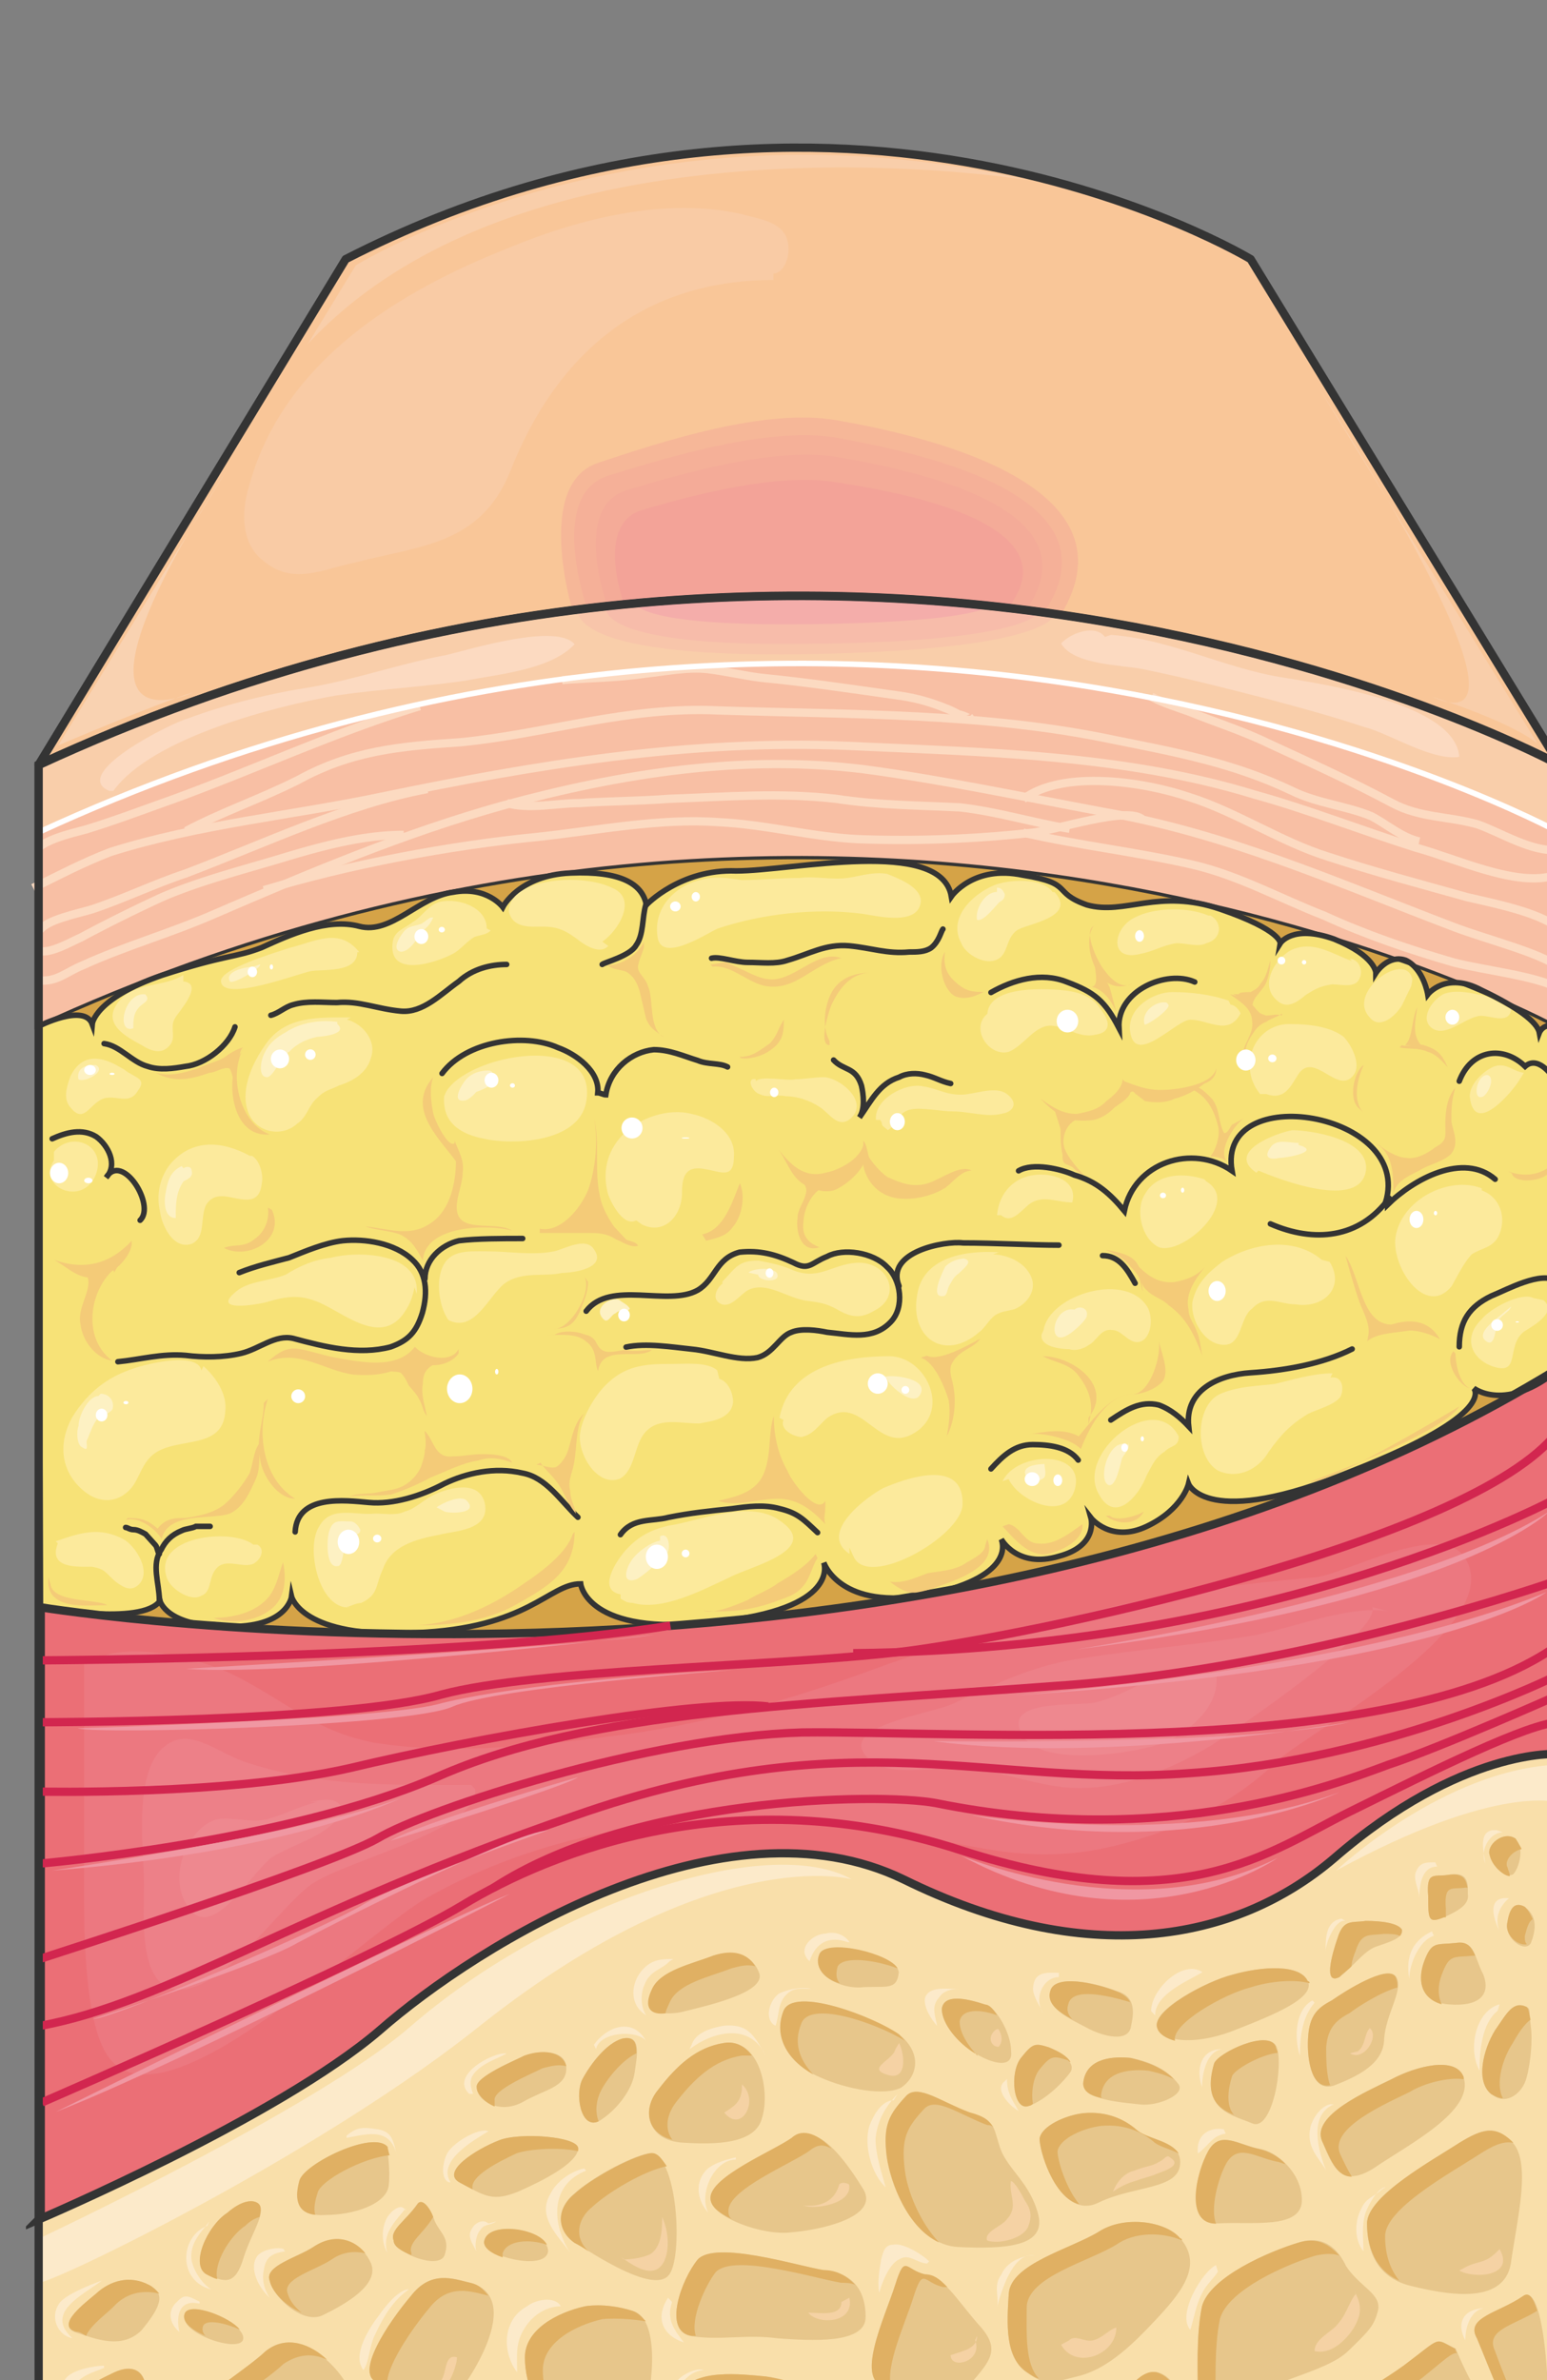
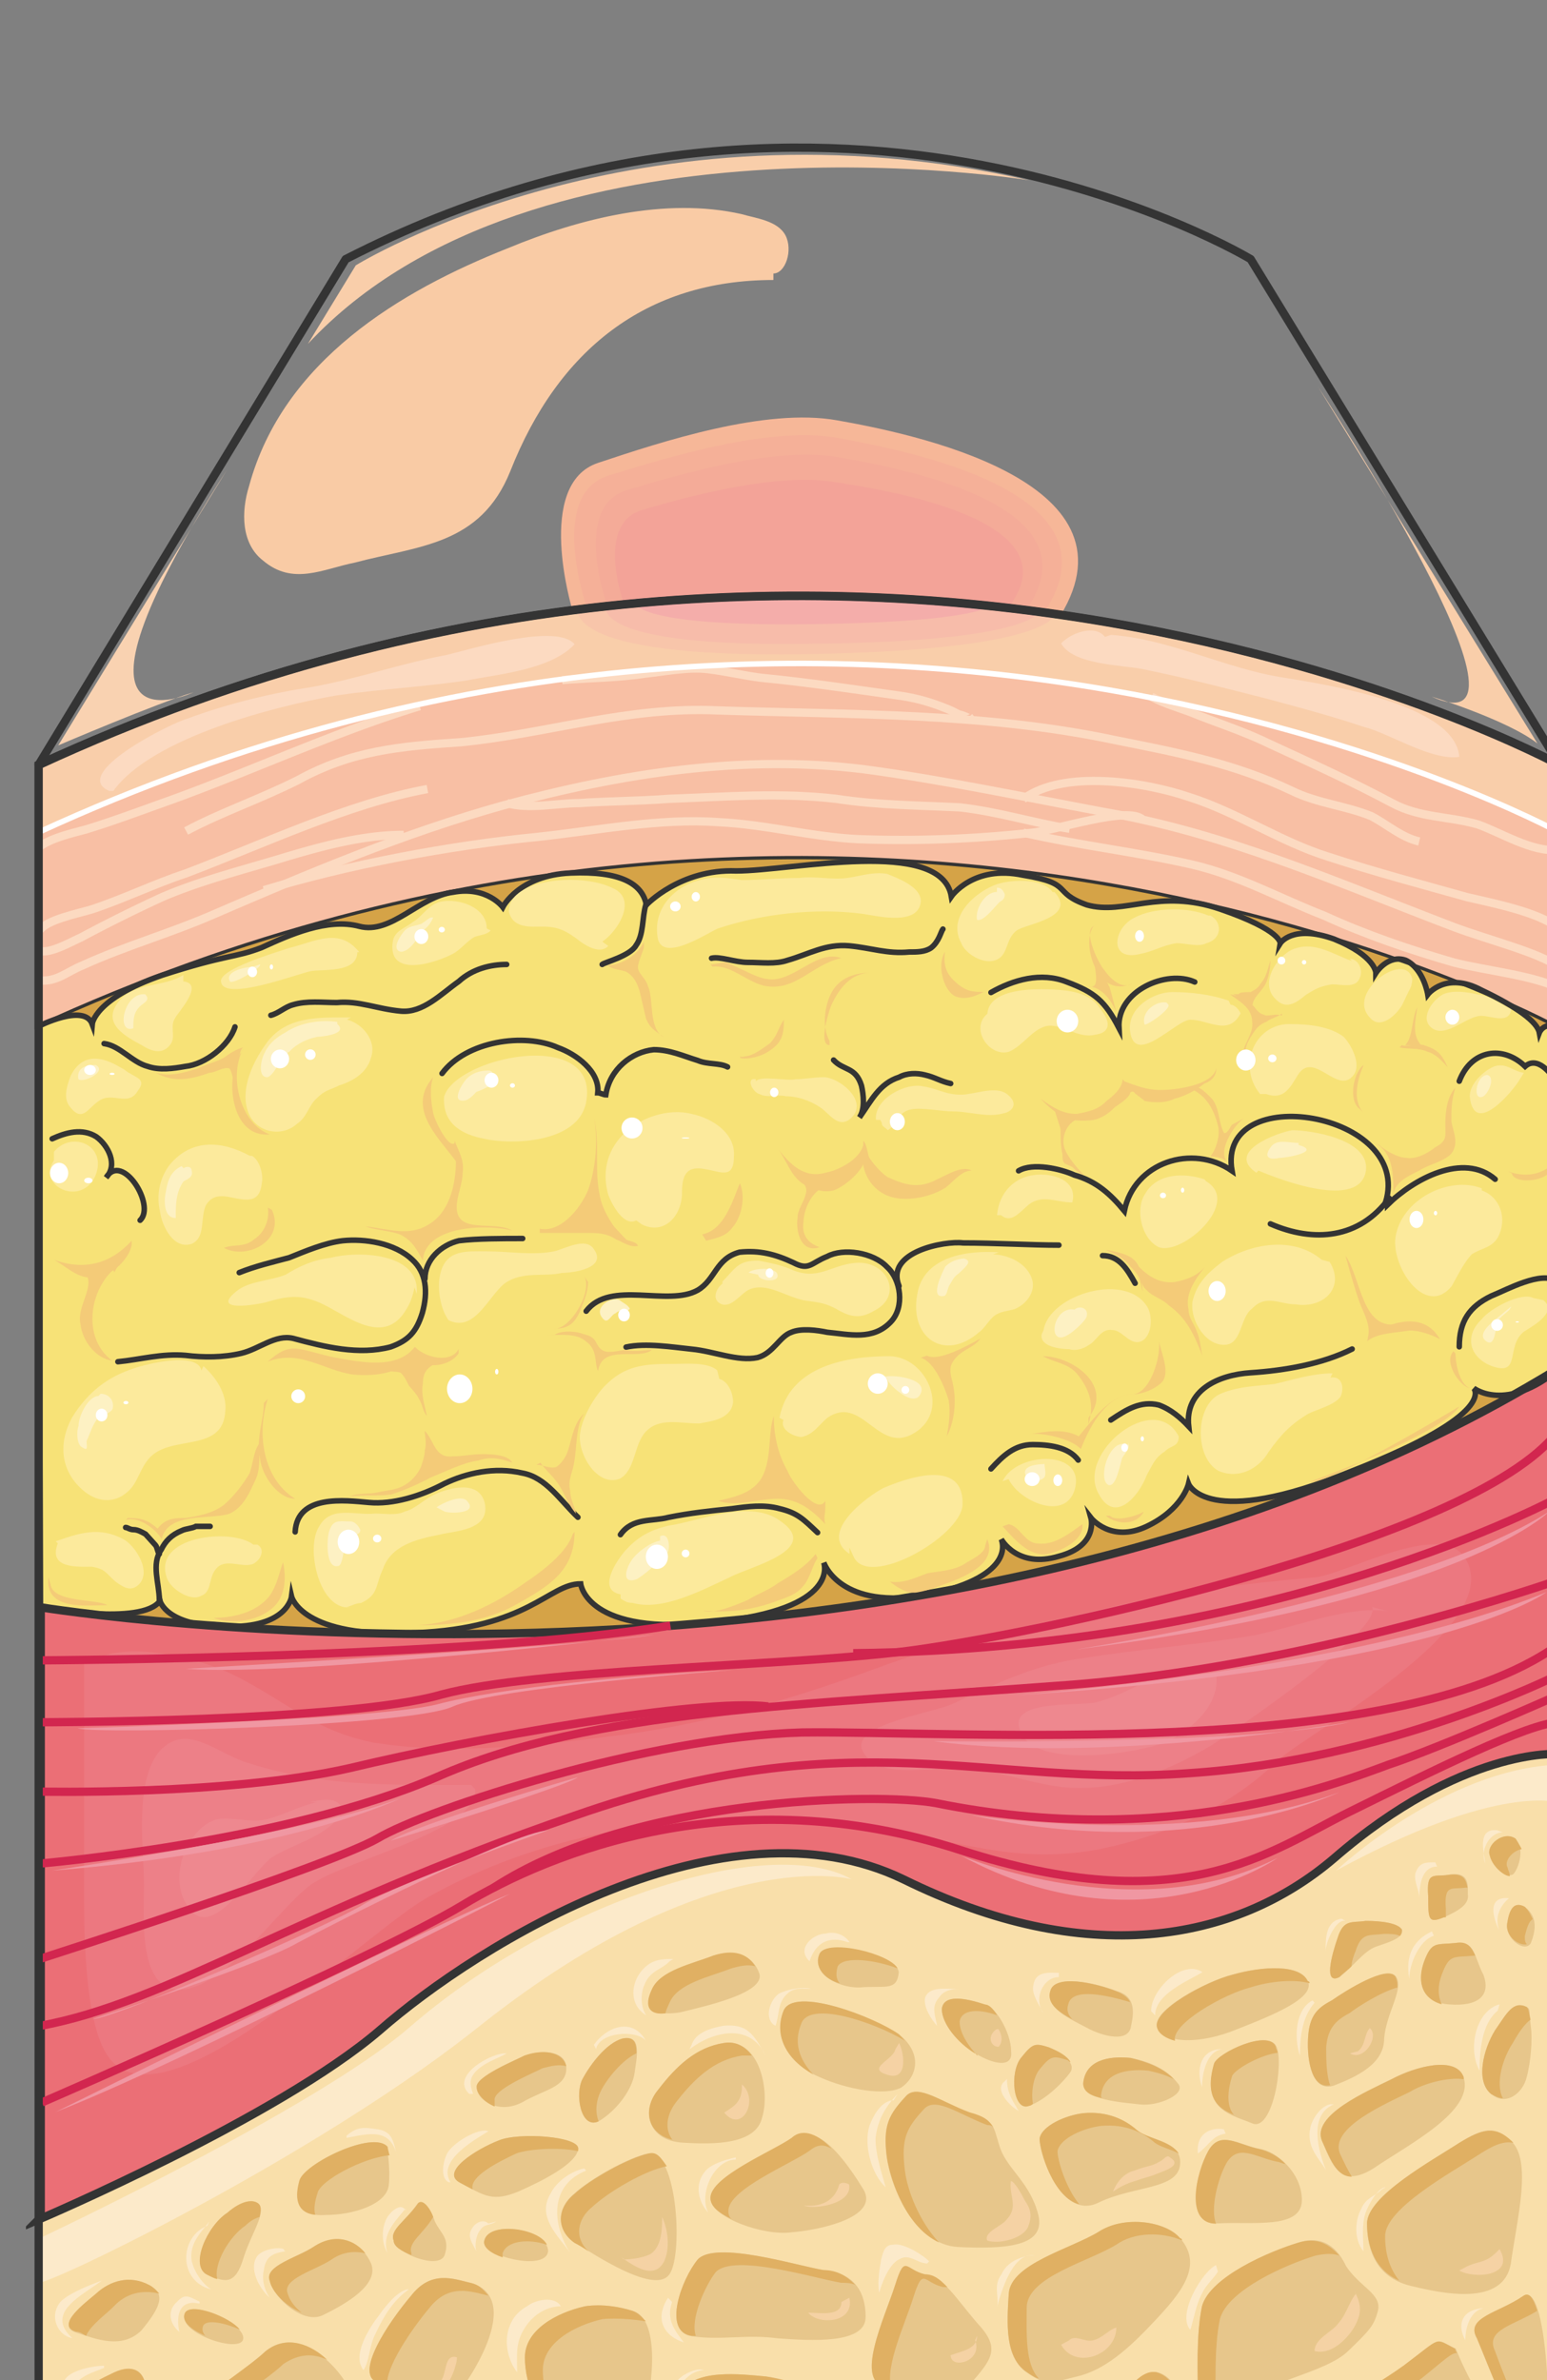
<svg xmlns="http://www.w3.org/2000/svg" version="1.0" viewBox="0 0 223.975 344.428">
  <rect x="0" y="0" width="223.975" height="344.428" fill="#808080" stroke="none" />
  <defs>
    <clipPath clipPathUnits="userSpaceOnUse" id="a">
      <path d="M3.758 19.988h223.704v344.671H3.758z" />
    </clipPath>
  </defs>
  <path d="M225.423 148.59s-100.998-55.107-220.186 0v-38.177c119.188-55.127 220.186 0 220.186 0v38.177z" fill="#f8bfa4" fill-rule="evenodd" />
-   <path clip-path="url(#a)" d="M225.743 110.613s-100.999-55.027-220.186 0L50.01 37.457c70.997-36.298 131.02 0 131.02 0l44.713 73.156z" fill="#f9c698" fill-rule="evenodd" />
  <path d="M153.507 89.106c-20.468-3.058-44.413-4.297-70.657-.92 0 0-5.497-18.148 3.738-21.207 9.234-3.078 24.245-8.015 34.619-6.156 10.393 1.839 44.413 8.615 32.3 28.283z" fill="#f6b798" fill-rule="evenodd" />
  <path d="M151.268 88.466c-19.348-2.758-41.874-3.677-66.42-.92 0 0-5.496-15.95 3.179-18.708 8.954-2.778 23.106-7.075 32.92-5.536 9.834 1.839 41.874 7.675 30.321 25.164z" fill="#f5b098" fill-rule="evenodd" />
  <path d="M148.65 88.147c-17.61-2.439-38.377-3.378-60.863-.92 0 0-4.917-13.811 2.878-16.27 8.075-2.459 21.047-6.156 30.002-4.917 8.934 1.539 38.636 6.756 27.983 22.107z" fill="#f4ab98" fill-rule="evenodd" />
  <path d="M145.992 87.907c-15.87-1.84-34.9-2.759-55.667-.6 0 0-4.337-11.733 2.879-13.572 7.215-2.158 19.328-5.257 27.403-4.017 8.075 1.239 35.179 5.556 25.385 18.189z" fill="#f3a398" fill-rule="evenodd" />
  <path d="M225.423 120.287s-100.699-55.126-220.186 0v-9.854c119.487-55.147 220.186 0 220.186 0v9.854z" fill="#f9ceaa" fill-rule="evenodd" />
  <path d="M152.707 88.806c-20.207-3.078-43.573-4.017-68.978-.92 0 0-3.178 7.376 32.9 6.777 36.358-.62 36.078-5.857 36.078-5.857z" fill="#f8c5aa" fill-rule="evenodd" />
  <path d="M150.669 88.207c-18.47-2.16-39.816-3.099-62.902-.62 0 0-2.898 6.156 30.002 5.557 32.9-.32 32.9-4.937 32.9-4.937z" fill="#f7bcaa" fill-rule="evenodd" />
  <path d="M143.793 87.267c-15.011-1.539-32.62-2.159-51.969-.62 0 0-2.318 3.978 24.825 3.678 27.144-.3 27.144-3.058 27.144-3.058z" fill="#f4adaa" fill-rule="evenodd" />
  <path d="M225.423 253.786V362.62H5.557v-41.495s34.639-14.77 49.35-27.363c14.431-12.612 49.91-34.44 75.894-21.847 26.244 12.912 47.89 9.235 62.322-3.078 18.469-15.99 32.3-15.05 32.3-15.05z" fill="#f9dfaa" fill-rule="evenodd" />
  <path d="M225.743 198.08v55.686h-.28s-13.851-.92-32.32 15.071c-14.431 12.313-36.078 15.99-62.342 3.078-26.264-12.612-61.483 9.235-76.194 21.847-14.731 12.612-49.37 27.363-49.37 27.363l.3-.3V232.54s129.001 20.927 220.206-34.459z" fill="#eb6f76" fill-rule="evenodd" />
  <path d="M219.367 266.059c-1.699-1.22-4.257.9-3.678 2.418.56 1.82 2.559 3.318 3.398 2.719.86-.9 1.7-3.918.28-5.137zm-9.734 5.237c-1.999.32-3.158-.62-2.858 3.078 0 3.378 0 3.977 2.298 3.058 2-.92 3.718-1.839 3.438-3.378 0-1.22.28-3.378-2.878-2.758zm-11.893 6.656c-2.039.32-3.218-.32-4.077 2.498-.88 2.499-2.06 6.856.28 5.617 2.038-1.56 3.497-3.738 5.256-4.378 1.76-.62 4.078-1.239 3.798-2.478-.58-.94-2.918-1.26-5.257-1.26zm-19.308 7.775c-3.718.92-11.773 5.177-10.894 7.615 1.14 2.439 6.317 2.439 11.474.32 5.456-2.139 11.473-4.577 10.333-7.016-1.14-2.458-6.596-2.138-10.913-.92zm23.705.32c-1.159-1.86-7.515 2.158-9.254 3.378-1.719.939-3.178 1.858-3.458 4.937-.3 3.078.28 8.614 3.758 7.395 3.178-1.24 7.216-3.078 7.216-6.776.28-3.698 2.878-7.095 1.738-8.934zm8.615-4.897c-2.878.3-3.458-.32-4.597 2.758-.88 2.758-.58 5.836 3.738 6.136 4.017.3 6.016-1.219 4.877-4.297-1.44-2.759-1.16-4.917-4.018-4.597zm10.034-5.217c-1.719-.94-2.298.6-2.578 2.438-.3 2.159 2.578 4.298 3.438 2.779.58-1.54 1.139-3.698-.86-5.217zm.26 14.471c-1.999-.94-2.858.92-4.577 3.378-1.72 2.758-2.878 7.355-.58 9.194 2.019 1.84 4.597 0 5.157-2.458.58-2.139.86-5.517.58-7.356-.28-2.158 0-2.458-.58-2.758zm-9.174 10.134c-1.16-3.078-6.936-1.54-10.394.3-3.758 1.859-11.553 5.236-10.094 8.914 1.44 3.378 2.598 7.056 7.495 3.998 4.917-3.378 14.712-8.295 12.993-13.212zm6.855 9.234c-2.298-2.158-4.037-1.839-7.495.32-3.758 2.459-13.312 7.675-13.312 11.673s1.46 7.695 6.076 8.935c4.917 1.219 13.592 3.058 14.731-3.079.88-6.456 3.179-15.07 0-17.849zm-36.297 1.18c-3.179-.62-5.777-2.779-7.496.32-1.739 3.077-3.478 10.773 1.44 10.453 4.896-.3 12.112.92 12.112-3.378 0-3.998-3.738-7.076-6.057-7.395zm-6.617-12.373c.58-1.539 7.816-4.957 8.975-2.478 1.14 2.478-.58 12.392-3.478 11.153-2.898-1.24-7.535-1.86-5.497-8.675zm-14.071-10.454c-3.178-1.239-8.975-2.498-9.554 0-.88 2.499 2.898 4.078 5.217 5.317 2.318 1.26 6.076 2.179 6.356-.32.58-2.498.3-4.357-2.019-4.997zm-4.917 13.332c.3-3.378 3.718-3.997 6.856-3.677 3.138.6 5.417 1.838 6.836 3.677 1.419 1.52-2.839 3.358-5.417 3.058-2.559-.3-8.275-.62-8.275-3.058zm-5.017-5.217c-1.979-.62-2.279-.62-3.978 1.52-1.719 2.118-1.139 7.855 1.14 6.955 2.558-.9 5.117-3.637 5.976-4.837.84-1.219-.86-2.738-3.138-3.638zm-9.134-6.176c-2.879-.94-6.017-1.559-6.317.6 0 2.159 2.299 4.937 4.877 6.476 2.579 1.559 5.437 2.159 5.157-.3 0-2.778-2.298-6.476-3.717-6.776zm14.151 15.711c-2.578.3-6.016 1.839-6.316 3.677 0 2.16 3.158 11.993 8.595 9.235 5.156-2.459 11.473-1.839 11.752-5.537.28-3.378-4.297-3.378-6.296-4.917-1.719-1.539-4.297-2.778-7.735-2.458zm38.057 22.126c-1.16-2.458-3.198-4.617-6.956-3.378-4.057 1.24-12.752 4.917-13.911 9.235-.88 4.297-.58 10.154-.58 12.912-.3 2.778 1.439 4.917 5.796 1.24 4.338-3.399 12.753-4.618 15.93-7.696 3.199-3.078 3.758-3.698 4.338-5.837.58-2.478-2.598-3.398-4.617-6.476zm15.89 11.953c-3.198-1.539-1.739-1.859-7.535 2.459-6.056 4.317-10.694 5.856-11.553 9.554-.88 3.997 2.898 4.297 5.496 6.456 2.599 2.159 6.936 2.458 10.114 1.24 3.478-1.24 12.133-5.538 8.675-10.175-3.178-4.297-5.197-9.534-5.197-9.534zm-43.274 3.398c-3.457-.62-6.935 6.756-7.795 9.534-.88 3.078 5.777 9.514 8.955 6.756 2.878-2.758 4.317-15.05-1.16-16.29zm3.378-19.368c-2.018-2.459-8.075-3.398-11.832-.92-4.038 2.459-12.693 4.617-12.993 8.935-.28 4.297-.58 9.234 2.599 11.393 3.178 2.139 3.178 1.539 7.216.6 4.037-.92 7.515-3.998 11.253-7.996 3.757-3.997 7.215-8.015 3.757-12.012zm-36.917 5.216c-2.898-.62-2.898-3.098-4.358 1.54-1.459 4.617-6.116 14.151-1.159 14.77 4.637.62 8.995 3.379 11.913-.3 3.198-3.697 4.637-5.236 1.16-8.934-3.199-3.697-4.938-6.776-7.556-7.075zm16.39 19.089c-2.878-1.24-6.596-3.398-9.754-.94-2.858 2.46-8.875 6.776-9.454 9.235-.3 2.758 5.156 3.978 10.613 3.978 5.157-.3 11.453-.6 12.892-3.059 1.14-2.778 0-7.075-4.297-9.214zm-19.069-45.013c-2.598 2.779-3.477 4.338-2.898 8.975.58 4.337 4.038 12.692 10.394 12.992 6.636.3 12.692 0 11.553-4.637-1.16-4.637-4.337-6.496-5.497-9.594-1.14-3.398-.58-4.018-4.617-5.257-4.038-1.56-7.216-4.038-8.935-2.479zm-17.849-12.172c-1.459 3.997.86 7.695 5.197 9.534 4.038 1.839 9.534 2.758 11.833 1.539 2.319-1.54 3.178-4.917-.28-7.695-3.458-2.459-15.31-7.076-16.75-3.378zm5.217-8.335c-1.16 2.458 1.999 4.917 5.737 4.917 3.737-.32 5.456.6 5.736-2.159 0-2.459-10.334-4.917-11.473-2.758zm-8.675 3.018c-.86-2.738-3.458-3.658-6.616-2.738-3.158 1.219-7.735 2.138-8.894 4.877-1.44 2.738.3 3.957 4.017 3.358 3.738-.92 12.053-2.739 11.493-5.497zm-5.117 9.913c-4.057.62-6.935 3.379-9.534 6.757-2.618 3.078-1.459 7.375 3.458 7.675 4.637.3 10.694.3 11.573-3.678 1.14-3.697-.3-11.373-5.497-10.753zm-14.711-.639c-2.318.62-4.637 3.698-5.796 5.837-1.16 2.158-.28 7.375 2.318 6.156 2.599-1.54 4.917-4.617 5.217-7.076.28-2.138 1.14-5.536-1.739-4.917zm-14.211 2.479c-1.14.6-7.216 3.058-6.916 4.597 0 1.839 3.178 3.978 6.636 2.139 3.178-1.84 6.336-2.139 6.336-4.897 0-2.459-3.158-2.779-6.056-1.84zm7.776 13.532c.28-1.86-8.655-2.479-11.534-1.24-3.178 1.24-8.654 4.617-5.476 6.157 3.457 1.838 4.617 2.758 8.355 1.219 3.457-1.52 8.374-3.998 8.654-6.136zm10.133.619c-2.898.62-8.375 3.678-10.693 5.817-2.599 2.138-2.599 5.196 0 7.015 2.898 1.84 11.253 7.336 13.571 4.897 2.299-2.138 1.44-18.348-2.878-17.729zm20.827-2.159c-2.598 1.86-11.812 5.557-11.812 8.635 0 2.779 7.775 5.537 11.813 4.937 4.017-.32 12.652-2.158 10.353-6.176-2.298-3.698-6.616-10.174-10.353-7.396zm-13.631 17.51c-2.319 2.778-5.217 10.493-.86 11.113 4.338.62 7.796-.32 12.433.3 4.617.32 12.712.92 12.712-3.078 0-4.318-2.299-6.476-6.056-6.796-3.778-.6-15.63-4.317-18.23-1.54zm-16.43 6.796c-4.018.92-8.615 3.398-8.615 7.395 0 3.998 2.019 9.534 7.475 11.993 5.737 2.458 8.315.62 9.755-3.678 1.419-4.617 2.278-14.171-1.72-15.09-4.017-1.24-6.895-.62-6.895-.62zm-14.511-9.534c-.58 2.158 8.974 4.597 9.254 1.539 0-3.079-8.375-4.618-9.254-1.54zm-9.715-5.257c-1.699 2.458-3.977 3.697-3.398 5.237.28 1.838 6.517 4.297 7.376 2.158.84-2.478-.56-3.098-1.42-4.937-.559-1.839-1.978-3.398-2.558-2.458zm-4.377-8.295c-1.999-2.479-11.993 2.458-12.572 4.917-.86 2.478-.56 5.237 3.717 4.937 3.998 0 8.855-1.54 9.135-4.318.28-2.458-.28-5.536-.28-5.536zm-23.066 9.514c-2.918 1.859-5.557 7.715-2.918 8.935 2.618 1.239 4.077 1.539 5.257-2.459 1.159-3.698 3.777-7.076 1.739-8.015-1.74-.62-4.078 1.539-4.078 1.539zm12.452 4.937c-2.298 1.539-7.215 2.778-6.336 4.937.58 2.458 4.897 6.436 7.776 4.917 3.158-1.54 8.055-4.317 6.915-7.376-1.159-2.778-4.317-4.937-8.355-2.478zm-18.568 9.554c-1.44 2.759 7.475 5.817 8.335 3.978.86-2.139-7.176-5.837-8.335-3.978zm-12.932-2.738c-1.42 1.26-6.017 4.657-2.859 5.596 2.859.94 6.576 2.479 9.435-.3 2.578-3.117 3.717-5.296 1.159-6.535-2.878-1.56-5.737-.62-7.735 1.239zm2.058 11.653c-2.578 1.239-4.877 2.458-4.297 5.536.58 3.079 2.858 13.512 5.437 10.134 2.578-3.378 8.295-20.287-1.14-15.67zm22.527-3.378c-2.579 2.458-8.635 6.176-10.934 8.954-2.318 3.099-2.318 9.295 1.72 9.595 4.037 0 14.11 3.398 17.289-1.54 2.878-4.956 5.456-8.354 4.017-11.453-1.139-2.778-7.195-9.594-12.092-5.556zm29.722-9.854c-2.599-.62-5.757-1.86-8.655 1.839-3.158 3.697-8.655 11.713-4.617 12.632 3.757.62 4.337 8.615 8.075 5.237 3.758-3.078 13.552-17.25 5.197-19.708zm1.978 19.368c-3.477 1.22-12.172 6.456-8.115 8.295 4.058 1.839 10.734 4.297 15.071 2.459 4.058-1.54 1.16-7.676-.86-9.535-2.038-1.519-2.897-2.458-6.096-1.219zm40.716-5.836c-3.478-.3-10.414-1.24-12.453 2.458-1.739 3.998-4.057 12.612 1.74 12.313 5.796-.3 9.274-.92 15.35-.92 5.796 0 10.993-.62 10.414-3.997-.56-3.698-7.816-8.935-15.051-9.854zm77.373 4.917c-.28-2.479-9.814 2.758-11.853 5.236-2.019 2.14-3.758 6.756.3 6.457 4.337-.3 10.114-.62 12.432-1.24 2.299-.6-.3-7.375-.88-10.453zm32.3-16.57c-3.518 2.458-8.495 3.078-6.736 6.136 1.46 3.378 7.616 19.628 9.375 18.409 1.739-1.22 1.159-27.004-2.639-24.545z" fill="#e7c68b" fill-rule="evenodd" />
  <path d="M218.288 270.276c-.58-.9.58-2.418 2.018-2.718-.28-.6-.56-.9-.859-1.5-1.739-1.219-4.337.9-3.758 2.42.3 1.498 2.02 2.997 2.899 2.997 0-.6-.3-.899-.3-1.199zm-8.955 5.937c-.28-3.678.86-2.759 2.858-3.079h.28c-.28-1.219-.56-2.138-2.838-1.838-1.999.32-3.158-.62-2.858 3.078 0 3.378 0 3.977 2.278 3.058h.28v-1.22zm-13.072 6.116c.88-2.818 2.039-2.199 4.078-2.499.88 0 1.759 0 2.338.3.28-.3.28-.62.28-.92-.58-.939-2.898-1.258-5.237-1.258-2.039.32-3.198-.32-4.077 2.498-.86 2.499-2.04 6.856.3 5.617.58-.62 1.159-.94 1.738-1.56 0-.62.3-1.558.58-2.178zm-15.251 5.257c2.859-.92 6.316-1.22 8.595-.62 0-.3-.28-.3-.28-.3-1.139-2.478-6.596-2.158-10.893-.92-3.738.92-11.773 5.238-10.894 7.716.28.92 1.42 1.54 2.579 1.839-.58-2.458 7.156-6.776 10.893-7.715zm10.994 8.614c.28-3.078 1.719-3.997 3.438-4.937 1.159-.919 4.597-3.058 6.875-3.677 0-.62 0-.92-.28-1.54-1.139-1.858-7.455 2.16-9.174 3.379-1.719.919-3.158 1.838-3.438 4.917-.3 3.078.28 7.995 3.158 7.395-.58-1.539-.58-3.997-.58-5.537zm16.729-10.453c1.14-3.078 1.72-2.459 4.578-2.759h.28c-.56-1.239-1.14-2.158-2.859-1.838-2.858.3-3.438-.32-4.577 2.758-.88 2.438-.58 5.197 2.578 6.116-.58-1.219-.58-2.758 0-4.277zm12.033-5.617c.3-1.199.58-2.118 1.14-2.418-.28-.6-.56-1.2-1.14-1.8-1.699-.919-2.278.6-2.558 2.4-.3 1.818 1.699 3.317 2.858 3.017-.3-.3-.3-.6-.3-1.199zm-1.739 15.49c.86-1.538 1.72-2.757 2.559-3.377-.28-1.24-.28-1.54-.56-1.839-1.999-.94-2.858.92-4.577 3.378-1.7 2.758-2.858 7.375-.56 9.234.56.3 1.14.6 1.7.6-1.14-2.139 0-5.836 1.438-7.995zm-25.045 15.971c-1.439-3.678 6.377-7.056 10.134-8.894 2.02-1.24 5.497-2.16 7.796-1.84v-.32c-1.14-3.077-6.936-1.538-10.414.32-3.758 1.84-11.573 5.217-10.114 8.895 1.16 2.459 2.019 5.217 4.337 5.217-.58-.92-1.159-2.139-1.739-3.378zm6.556 11.973c0-3.978 9.575-9.195 13.352-11.653 2.319-1.52 3.778-2.139 5.217-1.839l-.28-.3c-2.318-2.158-4.057-1.839-7.555.3-3.758 2.459-13.352 7.675-13.352 11.653 0 3.378 1.18 6.756 4.657 8.275-1.459-1.839-2.039-3.978-2.039-6.436zm-23.046-10.434c1.72-3.098 4.298-.94 7.456-.32.28 0 .86.32 1.14.32-1.14-1.239-2.58-1.859-3.719-2.158-3.158-.62-5.736-2.799-7.455.3-1.719 3.097-3.458 10.493 1.14 10.493-.86-2.159.28-6.476 1.438-8.635zm.88-12.692c.28-.92 4.017-3.098 6.596-3.398 0-.32-.28-.62-.28-.94-1.14-2.478-8.335.94-8.915 2.479-1.439 4.957.58 6.516 2.879 7.436-.86-.92-1.14-2.779-.28-5.577zm-23.706-10.434c.58-2.498 5.777-1.239 8.955-.3-.28-.64-1.14-1.259-2.019-1.579-3.178-1.239-8.975-2.498-9.554 0-.58 1.88 1.459 3.138 3.198 4.058-.58-.62-.88-1.24-.58-2.179zm4.737 13.312c.28-3.378 3.698-3.997 6.836-3.698 1.42.32 2.559.62 3.698 1.24-1.42-1.54-3.698-2.459-6.256-3.078-3.138-.32-6.556.3-6.856 3.697 0 1.22 1.16 1.84 2.858 2.139 0 0-.28 0-.28-.3zm-8.994-3.758c1.719-2.118 2.019-2.118 4.017-1.499.28 0 .28.3.56.3-.56-.92-1.699-1.519-3.138-2.119-1.999-.62-2.299-.62-4.018 1.52-1.719 2.118-1.139 7.855 1.16 6.955.28 0 .56-.3.56-.3-.28-1.519 0-3.637.859-4.857zm-11.473-7.035c.28-1.84 2.858-1.84 5.417-.92-.56-.92-1.14-1.539-1.7-1.539-2.858-.94-5.996-1.559-6.296.62 0 2.159 2.299 4.937 4.857 6.476 0 0 .3 0 .3.3-1.439-1.54-2.578-3.378-2.578-4.937zm14.171 18.768c.28-1.839 3.738-3.378 6.336-3.677 3.458-.3 6.037.919 7.776 2.458.86.62 2.298.92 3.438 1.54-1.14-1.84-4.598-2.16-6.037-3.379-1.719-1.539-4.317-2.778-7.775-2.458-2.578.3-6.036 1.839-6.336 3.677 0 1.84 2.019 8.595 5.756 9.515-1.998-2.439-3.158-6.436-3.158-7.676zm22.926 37.178c0-2.759-.3-8.595.58-12.892 1.16-4.298 9.814-7.976 13.852-9.195 1.439-.32 2.598-.32 3.457 0-1.439-1.539-3.158-2.778-6.056-1.839-4.037 1.22-12.692 4.897-13.851 9.195-.88 4.297-.58 10.134-.58 12.892-.3 2.159.58 3.678 2.598 3.078v-1.24zm18.269 5.237c.86-3.698 5.457-5.237 11.493-9.535 3.438-2.778 4.298-3.697 5.157-3.697-.28-.32-.28-.62-.28-.62-3.158-1.539-1.719-1.859-7.475 2.459-6.036 4.317-10.634 5.856-11.493 9.554-.58 2.778 1.16 3.698 3.158 4.917-.56-.6-.86-1.54-.56-3.078zm-32.02 1.019c.84-2.798 4.257-10.234 7.655-9.614-.84-.92-1.42-1.54-2.538-1.859-3.418-.62-6.816 6.816-7.676 9.614-.58 2.159 1.979 5.577 4.817 7.116-1.699-1.859-2.838-3.718-2.258-5.257zm-13.632-21.007c.3-4.318 8.934-6.456 12.972-8.915 2.598-1.859 6.636-1.859 9.514-.62 0 0 0-.3-.28-.3-2.018-2.458-8.075-3.397-11.812-.939-4.038 2.459-12.693 4.617-12.993 8.915-.28 4.317-.58 9.234 2.599 11.373.86.62 1.439.92 1.739.92-2.019-2.14-1.74-6.437-1.74-10.434zm-16.43-1.24c1.459-4.617 1.459-2.158 4.357-1.539h.58c-1.16-1.219-2.019-1.838-3.198-1.838-2.898-.62-2.898-3.099-4.358 1.539-1.459 4.617-6.116 14.191-1.159 14.79h.58c-.88-3.077 2.039-9.234 3.198-12.952zm1.399 25.885c.56-2.479 6.636-6.776 9.534-9.255 2.879-2.458 6.916-.62 9.514.94-.56-.62-1.439-1.24-2.298-1.859-2.898-1.24-6.656-3.398-9.834-.92-2.878 2.459-8.955 6.776-9.534 9.235 0 1.24 1.159 2.478 2.898 3.078-.28-.3-.28-.92-.28-1.22zM131 313.99c-.579-4.637.3-6.177 2.919-8.955 1.739-1.559 4.937.92 9.014 2.459.28 0 .58 0 .86.32-.58-.94-1.16-1.56-3.478-2.18-4.078-1.538-7.276-4.017-9.015-2.458-2.618 2.779-3.497 4.318-2.898 8.955.58 3.718 2.898 10.194 7.556 12.352-2.919-3.078-4.658-7.715-4.957-10.493zm-14.99-21.167c1.159-3.358 10.393-.3 14.99 2.458-.28-.3-.56-.62-.859-.92-3.458-2.458-15.27-7.055-16.71-3.377-1.459 3.677.56 7.055 4.318 9.194-2.02-2.139-2.879-4.597-1.74-7.355zm5.276-8.295c.88-1.54 5.497-.92 8.675.3-1.14-2.16-10.114-4.318-11.273-2.16-.88 1.86.58 3.718 2.898 4.318-.58-.6-.58-1.539-.3-2.458zm-24.345 5.256c1.16-2.798 5.777-3.717 8.935-4.957 1.16-.32 2.318-.62 3.458-.32-1.14-1.858-3.158-2.478-6.057-1.538-3.158 1.239-7.775 2.158-8.934 4.957-1.16 2.478-.28 3.697 2.019 3.397 0-.3.3-.919.58-1.539zm.979 14.352c2.6-3.338 5.477-6.077 9.495-6.696h1.439c-.86-1.22-2.299-2.139-4.018-1.82-4.037.6-6.915 3.339-9.494 6.697-2.318 2.738-1.739 6.396 1.999 7.295-1.14-1.519-.86-3.637.58-5.476zm-10.973-1.479c.88-1.84 3.178-4.618 5.197-5.537 0-1.52-.28-2.459-2.019-2.139-2.298.62-4.617 3.678-5.776 5.837-1.16 2.138-.28 7.355 2.318 6.136-.58-1.54-.3-3.078.28-4.297zm-15.33 1.239c-.3-1.54 5.776-3.998 6.915-4.617 1.16-.3 2.319-.62 3.458-.3-.56-2.159-3.458-2.479-6.056-1.54-1.14.62-7.216 3.079-6.916 4.618 0 .92 1.16 2.159 2.599 2.758v-.92zm3.158 7.695c1.719-.62 6.056-.94 8.934-.32v-.3c.28-1.858-8.654-2.478-11.533-1.239-3.178 1.24-8.654 4.617-5.476 6.157.58.32 1.159.62 1.739.919-.58-1.839 3.737-3.998 6.336-5.217zm11.013 7.715c2.339-2.158 7.555-5.236 10.753-5.856-.859-1.22-1.439-2.159-2.598-1.839-2.918.62-8.435 3.698-10.773 5.857-2.619 2.138-2.619 5.216 0 7.075.58.3 1.179.62 2.038 1.22-2.038-1.84-1.739-4.618.58-6.457zm19.668.58c0-3.098 9.175-6.816 11.773-8.695 1.14-.919 1.999-.919 3.138-.3-1.719-1.858-4.018-3.118-5.736-1.558-2.579 1.858-11.773 5.596-11.773 8.694 0 1.24 1.159 2.179 3.158 3.098-.56-.3-.56-.92-.56-1.239zm-1.839 8.894c2.599-2.758 14.431.92 18.17 1.54.579 0 1.458 0 2.018.3-1.14-1.22-2.578-2.14-4.597-2.14-3.758-.619-15.59-4.316-18.19-1.538-2.298 2.758-5.196 10.454-.859 11.053h.58c-.86-2.458 1.44-7.375 2.878-9.214zm-25.025 14.172c0-3.977 4.578-6.436 8.615-7.375 0 0 2.579-.3 6.296.32-.56-.62-1.139-1.24-1.998-1.54-4.018-1.239-6.896-.62-6.896-.62-4.018.92-8.615 3.379-8.615 7.376 0 3.698 1.739 9.215 6.896 11.673-3.158-2.758-4.298-6.756-4.298-9.834zm-5.816-16.91c.58-1.838 3.798-2.138 6.416-1.219-1.16-2.458-8.475-3.378-9.055-.62-.3.92.88 1.84 2.639 2.439v-.6zm-13.212-.02c-.56-1.539 1.739-2.778 3.158-5.236-.56-1.54-1.719-2.779-2.279-1.84-1.739 2.46-4.037 3.698-3.458 5.238 0 .919 1.16 1.539 2.579 2.138v-.3zm-13.612-8.614c.28-1.84 6.676-5.217 10.454-5.537-.28-.92-.28-1.22-.28-1.22-2.039-2.478-12.213 2.46-12.792 4.918-.6 2.158-.6 4.617 2.318 4.917-.3-.92 0-2.139.3-3.078zm-10.414 4.637s.88-.94 2.04-1.24c.28-1.239.28-1.858-.58-2.178-1.76-.62-4.078 1.559-4.078 1.559-2.918 1.859-5.537 7.735-2.918 8.975.6.3 1.18.6 1.459.6-.58-2.16 1.759-6.177 4.077-7.716zm6.117 9.834c-.88-2.139 4.037-3.378 6.336-4.917 1.739-1.22 3.458-1.22 4.897-.92-1.44-1.838-4.317-3.078-7.496-.919-2.298 1.539-7.215 2.758-6.336 4.917.28 1.539 2.299 3.678 4.618 4.597-1.16-.92-1.74-1.839-2.02-2.758zm-12.213 4.597c.58-.92 3.238-.3 5.297.62-1.46-1.84-7.076-3.978-7.955-2.439-.6 1.22.88 2.439 2.958 3.338-.3-.3-.6-.9-.3-1.519zm-12.952-2.758c1.719-1.84 3.998-2.439 6.576-1.84-.28-.299-.86-.919-1.42-1.218-2.877-1.54-5.736-.62-7.734 1.219-1.44 1.24-6.037 4.597-2.879 5.517.58 0 .86.3 1.44.6.58-1.52 3.158-3.359 4.017-4.278zm-2.219 17.229c-.58-3.078 1.72-4.317 4.338-5.556.86-.62 1.739-.92 2.298-.92-.56-1.539-2.018-2.478-4.917-.92-2.598 1.22-4.917 2.46-4.337 5.557.58 3.079 2.618 12.633 5.217 10.794-1.44-2.778-2.319-7.096-2.599-8.955zm15.851 0c2.298-2.758 8.335-6.436 10.933-8.894 2.299-1.52 4.318-1.52 6.316-.6-2.298-2.159-5.736-3.698-8.914-1.24-2.579 2.46-8.615 6.137-10.914 8.895-2.318 2.759-2.318 8.895 1.44 9.195-.88-1.839-.58-5.517 1.139-7.356zm38.017-20.607c-2.579-.62-5.737-1.86-8.615 1.839-3.158 3.697-8.635 11.713-4.597 12.632.28 0 .86 0 1.139.3-.28-2.459 3.458-7.995 6.036-11.073 2.879-3.698 6.037-2.459 8.615-1.86-.56-.599-1.14-1.538-2.578-1.838zm4.657 21.227c1.739-.62 2.598-.62 3.758-.32 0 0-.28 0-.28-.3-2.039-1.539-2.898-2.478-6.097-1.239-3.477 1.24-12.172 6.476-8.115 8.315.58.32 1.16.62 1.74.92-.28-2.459 6.096-6.457 8.994-7.376zm28.223-3.398c2.019-3.678 8.954-2.758 12.412-2.459 3.178.62 6.356 1.86 8.935 3.398-2.878-2.478-7.196-4.617-11.533-5.236-3.458-.3-10.374-1.24-12.393 2.458-1.739 3.998-4.057 11.693.86 12.293-.86-2.759.58-7.676 1.719-10.454zm77.973 7.695c1.439-1.839 6.616-4.917 9.494-5.536 0-.62-.28-1.24-.28-1.54-.28-2.478-9.794 2.759-11.793 5.237-2.019 2.14-3.758 6.756.28 6.457h.28c0-1.54.88-3.378 2.019-4.618zm37.457-15.67c-1.46-3.058 2.618-3.678 6.116-5.817-.58-1.839-1.16-2.778-2.039-2.158-3.498 2.458-8.455 3.078-6.696 6.136 1.46 3.378 7.576 19.628 9.315 18.409 0 0 .28-.3.28-.62-2.619-4.597-6.097-13.492-6.976-15.95z" fill="#e0b063" fill-rule="evenodd" />
  <path d="M225.743 197.98C134.538 253.326 5.537 232.42 5.537 232.42l-.3-83.95c119.208-55.047 220.226 0 220.226 0l.28 49.51z" fill="#d5a347" fill-rule="evenodd" />
  <path d="m225.743 198.08-.28-49.57c-2.018-.62-2.598.92-2.598.92-.28-1.54-3.178-3.698-8.375-6.157-5.197-2.778-7.795.62-7.795.62s-.56-3.698-3.158-4.937c-2.599-.92-4.338 1.839-4.338 1.839s0-2.459-6.056-4.917c-6.056-2.159-7.795.62-7.795.62s.28-1.86-8.655-4.938c-9.234-3.078-13.852.92-19.348-.62-5.477-1.838-2.02-3.077-9.235-4.297-7.215-1.539-10.673 3.078-10.673 3.078-1.16-8.634-23.086-3.697-31.181-3.697-8.076-.3-12.973 4.917-12.973 4.917-.58-3.078-3.757-4.917-10.973-4.618-7.216.32-9.814 4.937-9.814 4.937s-2.019-3.078-7.216-2.158c-4.917.62-8.954 6.156-13.571 4.937-4.618-1.24-10.094 1.219-14.132 3.078-4.037 1.539-4.617.92-14.431 3.997-9.814 3.378-10.114 7.076-10.114 7.076-1.14-3.078-7.795.32-7.795.32l.3 84.05s14.71 2.777 17.609-.92c0 0 .58 3.697 9.514 3.697 8.655.3 9.235-4.317 9.235-4.317s1.459 6.156 17.909 5.237c16.73-.62 19.328-7.076 24.245-7.076 0 0 .56 7.695 19.049 5.537 18.748-1.84 16.15-8.615 16.15-8.615s2.318 7.076 15.29 4.617c12.713-2.778 10.394-8.015 10.394-8.015s2.319 4.317 8.095 2.479c6.057-1.54 4.617-5.557 4.617-5.557s2.879 3.698 8.076 1.24c5.196-2.46 6.356-6.157 6.356-6.157s2.298 6.776 23.665-1.859c21.347-8.315 17.61-11.993 17.61-11.993s4.617 3.678 12.392-2.778z" fill="#f7e277" fill-rule="evenodd" />
  <path clip-path="url(#a)" d="m225.743 198.08-.28-49.57c-2.018-.62-2.598.92-2.598.92-.28-1.54-3.178-3.698-8.375-6.157-5.177-2.778-7.775.62-7.775.62s-.58-3.698-3.178-4.937c-2.599-.92-4.338 1.839-4.338 1.839s0-2.459-6.056-4.917c-6.056-2.159-7.795.62-7.795.62s.3-1.86-8.655-4.938c-8.955-3.078-13.852.92-19.328-.62-5.197-1.838-1.74-3.077-9.235-4.297-7.215-1.539-10.393 3.078-10.393 3.078-1.44-8.634-23.086-3.697-31.162-3.697-8.095-.3-12.992 4.917-12.992 4.917-.58-3.078-3.757-4.917-10.973-4.618-7.496.32-9.814 4.937-9.814 4.937s-2.299-3.078-7.196-2.158c-4.917.62-8.954 6.156-13.572 4.937-4.617-1.24-10.093 1.219-14.151 3.078-4.038 1.539-4.897.92-14.411 3.997-9.814 3.378-10.114 7.076-10.114 7.076-1.14-3.078-7.795.32-7.795.32l.3 84.05s14.71 2.777 17.309-.92c0 0 .86 3.697 9.534 3.697 8.935.3 9.514-4.317 9.514-4.317s1.44 6.156 17.89 5.237c16.45-.62 19.348-7.076 23.965-7.076 0 0 .86 7.695 19.328 5.537 18.47-1.84 15.87-8.615 15.87-8.615s2.3 7.076 15.291 4.617c12.993-2.778 10.394-8.015 10.394-8.015s2.299 4.317 8.375 2.479c5.757-1.54 4.617-5.557 4.617-5.557s2.879 3.698 8.075 1.24c5.197-2.46 6.057-6.157 6.057-6.157s2.598 6.776 23.665-1.859c21.347-8.315 17.61-11.993 17.61-11.993s4.617 3.678 12.392-2.778" fill="none" stroke="#343434" stroke-width=".8" stroke-miterlimit="8" />
  <path d="M15.07 151.008c2.3.3 4.038 2.699 6.317 3.298 1.739.6 3.738.3 5.457 0 2.878-.3 6.316-2.998 7.175-5.716m5.197-1.679c1.16-.3 2.039-1.22 3.198-1.52 2.02-.619 4.338-.319 6.356-.319 3.179-.3 5.797.92 9.255 1.24 3.198.3 5.796-2.46 8.395-4.298 2.019-1.839 4.637-2.459 6.936-2.459m20.147-8.635c-.56 1.86-.28 4.318-1.419 5.877-.86 1.54-4.597 2.459-4.897 2.758M7.555 164.78c2.04-.92 4.338-1.559 6.377-.3 1.719 1.24 3.178 4.038 1.439 5.897 2.318-3.738 7.215 4.037 4.917 6.196m116.229-42.134c-.28.32-.56 1.818-1.719 2.718-.88.6-2.018.6-3.178.6-3.178.3-5.496-.6-8.675-.9-3.457-.3-5.776 1.2-8.934 2.099-1.739.6-3.758.3-5.777.3-1.739 0-4.057-.9-5.216-.6m40.455 4.957c3.198-1.819 7.236-3.018 10.993-1.52 4.058 1.52 5.497 2.74 7.536 6.657-.3-5.437 6.936-8.475 10.973-6.656m-52.288 11.293c1.439 1.56 3.178.94 4.037 3.698.28 1.239.56 3.398-.3 4.617 1.74-2.459 2.879-4.917 5.757-5.836 1.14-.62 2.579-.62 3.738-.32 1.419.32 2.298.94 3.718 1.239m-73.636-1.459c3.478-4.677 11.853-5.937 16.77-3.738 2.598.92 6.076 3.418 5.777 6.536.3 0 .879.3 1.159.3.58-3.738 3.758-6.216 6.936-6.536 2.318 0 4.337.94 6.376 1.559 1.439.62 3.178.32 4.317.94m42.134 15.03c2.04-1.219 6.077-.3 8.096.62 3.178.9 5.197 2.738 7.215 5.177 1.44-7.016 9.814-9.774 15.59-5.797-2.318-13.152 26.265-8.554 22.227 4.578.3 0 .3 0 .3.32 3.738-3.678 10.954-7.656 15.57-3.678" fill="none" stroke="#343434" stroke-width=".8" stroke-linecap="round" stroke-miterlimit="8" />
  <path d="M201.118 173.375c-4.297 5.876-10.873 6.476-17.19 3.718" fill="none" stroke="#343434" stroke-width=".8" stroke-linecap="round" stroke-miterlimit="8" />
  <path clip-path="url(#a)" d="M225.423 156.745c-.86-1.52-2.878-3.978-4.617-2.439-3.178-3.078-7.795-2.458-9.534 2.14m14.151 28.942c-2.298-1.54-7.215 1.219-9.514 2.138-3.178 1.54-4.637 3.678-4.637 7.356" fill="none" stroke="#343434" stroke-width=".8" stroke-linecap="round" stroke-miterlimit="8" />
  <path d="M160.823 205.475c2.318-1.559 4.337-2.798 6.935-2.178 1.74.62 3.178 1.859 4.338 3.098-.58-5.277 4.337-7.456 8.954-7.755 4.897-.32 10.394-1.26 14.711-3.438m-39.656 16.07c-1.419-1.919-4.297-2.239-6.596-2.239-2.578 0-4.297 1.6-6.036 3.518m-25.105 9.215c-2.019-1.9-2.878-2.839-5.476-3.458-2.299-.64-4.598-.32-6.916 0-3.158.32-6.057.62-9.215 1.259-2.318.62-5.196 0-6.935 2.498m-6.156-2.518c-2.58-2.439-4.598-5.777-8.056-6.396-4.037-.92-8.075 0-11.253 1.519-3.458 1.839-7.495 3.058-10.953 2.738-3.458-.3-10.374-1.219-10.674 4.258m47.911-26.744c2.878-.62 6.636 0 9.514.3 3.178.3 6.636 1.819 9.515 1.219 2.298-.62 3.178-3.058 4.897-3.658 1.439-.62 3.757-.3 5.196 0 3.178.3 6.636 1.22 9.215-1.519 2.019-2.139 1.459-6.116-.56-7.935-2.019-2.139-6.356-2.758-8.655-1.52-2.318.9-2.598 2.12-4.897.9-2.598-1.219-4.917-1.819-7.795-1.519-3.458.92-3.458 3.958-6.056 5.497-4.318 2.438-12.673-1.54-16.15 3.038" fill="none" stroke="#343434" stroke-width=".8" stroke-linecap="round" stroke-miterlimit="8" />
  <path d="M130.161 186.087c-2.039-4.977 6.656-6.556 9.255-6.236 4.637 0 9.854.32 13.891.32m6.316 1.519c2.359 0 3.538 1.859 4.717 3.997m-129.701-1.539c2.319-.939 4.897-1.539 7.216-2.158 2.298-.92 5.176-2.159 7.775-2.459 3.158-.32 7.475.3 10.074 2.759 2.019 1.858 2.298 4.617 1.439 7.695-.86 2.758-2.019 3.997-4.597 4.917-4.617 1.22-9.515 0-14.112-1.24-2.598-.599-4.897 1.54-7.495 2.16-2.599.619-5.477.619-8.075.3-3.458-.3-6.616.619-9.794.919" fill="none" stroke="#343434" stroke-width=".8" stroke-linecap="round" stroke-miterlimit="8" />
  <path d="M61.523 185.048c0-2.758 2.318-4.897 4.917-5.517 2.598-.32 6.356-.32 9.234-.32M23.066 231.5c0-2.419-1.2-5.157.28-7.276.6-1.22 1.479-2.139 2.958-2.738.58-.3 1.48-.3 2.059-.62h2.059" fill="none" stroke="#343434" stroke-width=".8" stroke-linecap="round" stroke-miterlimit="8" />
  <path d="M23.066 224.864c-.28-.32-.28-.96-.56-1.28-.58-.64-.86-.959-1.439-1.599-.58-.32-1.14-.64-1.719-.64-.58 0-.86-.319-1.159-.319" fill="none" stroke="#343434" stroke-width=".8" stroke-linecap="round" stroke-miterlimit="8" />
  <path clip-path="url(#a)" d="M225.463 198.12v55.686s-13.831-.92-32.3 15.071c-14.431 12.313-36.078 15.99-62.322 3.078-25.985-12.612-61.463 9.235-75.894 21.847-14.711 12.612-49.35 27.363-49.35 27.363l.3-.3V232.58s128.981 20.927 219.566-34.46" fill="none" stroke="#343434" stroke-width="1.199" stroke-miterlimit="8" />
  <path d="M5.717 323.884s39.895-18.749 53.467-30.442c20.808-18.129 52.009-28.283 64.141-21.507 0 0-19.928-5.536-53.447 20.888C47.33 310.972 9.774 329.4 5.717 330.32v-6.436zm187.726-53.208s15.59-14.731 32.3-15.35v5.536s-8.635-3.078-32.3 9.814zM99.82 296.54c3.198-2.478 8.714-4.037 11.033.92-1.74-3.098-2.599-4.637-6.096-4.338-1.74.32-4.058.94-4.638 2.799z" fill="#fceaca" fill-rule="evenodd" />
  <path d="M96.941 283.788c-1.12 1.26-2.818 1.26-3.658 3.458-.56 1.26-.56 3.138.28 4.377-2.538-1.559-2.238-4.697-.56-6.576 1.42-1.579 2.819-1.579 4.498-1.579zm25.785-2.758c-2.619-.94-4.638 0-5.517 2.758-2.039-1.839.58-3.998 2.319-3.998 1.159-.32 2.618 0 3.477 1.24zm-5.237 6.756c-1.44 0-2.599-.32-3.758.959-1.16 1.26-.88 2.838-1.459 4.397-1.739-.94-.86-3.777.58-4.717 1.459-.64 3.198-.96 4.637-.64zM86.288 296.5c.58-2.498 5.776-2.818 7.215-1.239-2.018-3.478-5.776-1.899-7.515.62zm-17.79 6.476c-.58-1.539-.58-2.458.86-3.677 1.14-.94 2.858-1.54 3.998-2.16-1.72-.319-8.315 3.079-5.437 5.837zm-3.258 12.793c-2.038-3.059 3.458-6.137 5.477-7.376-1.439-.62-5.477 1.859-6.056 3.378-.58 1.24-.88 3.398.28 3.998zm-15.07-6.416c3.238-.62 6.476-1.58 7.355 2.818-.58-2.199-.58-3.758-2.938-4.078-2.059-.32-2.938-.32-4.417.94zM14.751 330c-2.858 2.159-8.315 4.637-4.297 8.315-2-.3-3.438-3.078-1.72-5.217 1.16-1.24 4.298-2.478 6.017-3.098zm15.551-8.555c-1.14 1.54-2.859 3.078-2.579 5.537.28 1.539 1.44 3.378 2.858 4.297-4.877-1.219-4.577-7.675-.56-9.214zm-1.4 11.893c-2.638-.62-3.537 1.26-2.938 4.097-1.479-1.259-1.779-3.138-.3-4.397 1.18-1.28 1.78-.64 3.238 0zm-13.832 9.294c-1.458.62-4.097 1.24-4.676 3.398-.88 2.159.28 5.237.58 7.396-1.76-.92-2.939-7.396-1.46-9.255.88-1.239 4.098-1.858 5.557-1.858zm14.472 2.798c-1.759 1.54-3.218 3.079-4.097 5.217-.88 2.14-.3 3.358-.3 5.497-1.16-2.738-1.76-6.116.3-8.555 1.179-1.239 2.638-1.239 4.097-2.158zm11.833-19.687c-1.739.3-2.898.62-3.178 2.758-.3 1.22 0 2.758.86 3.978-1.44-1.22-3.199-4.278-1.74-6.117.88-.92 2.899-1.239 3.778-.92 0 .3.28.3.28.3zm17.349-6.177c-1.459 1.84-3.517 3.678-2.638 6.436-.88-1.519-.88-3.677 0-5.196.6-.92 2.059-2.16 2.638-.92zm13.112 1.879c-.859.62-1.718.3-2.298 1.24-.58.62-.86 2.158-.58 3.078-.56-1.22-1.439-2.16-.56-3.398.56-.92 1.72-1.24 2.3-.62zm13.033-7.355c-5.457 2.138-4.877 7.955-2.299 11.912-1.719-2.438-4.897-5.196-2.878-8.554.86-1.84 3.178-3.358 4.897-3.678zm-25.665 17.19c-2.279 1.538-3.718 3.997-4.857 6.455-.86 1.54-.86 3.998-1.719 5.217-1.739-2.139.86-6.136 2.279-7.975.86-1.24 2.578-3.378 4.017-3.698zm47.331-18.79c-3.138 0-5.416 4.918-3.997 7.676-1.42-1.52-1.999-3.998-.56-5.837.86-1.219 3.138-1.838 4.557-2.158zm-9.234 20.608c-.86 2.479.28 4.018 1.719 5.857-2.878-.92-4.317-3.378-2.299-6.476zm-16.111.62c-1.998 0-4.017 1.219-5.176 3.078-1.44 2.159-1.14 4.017-1.14 6.476-2.318-3.078-2.018-7.715 1.44-9.554 1.14-.94 4.017-1.56 4.877 0zm20.948 9.234c-3.418 0-4.837 4.278-5.996 7.036.58-2.139.58-4.597 2.578-6.116.86-.62 2.279-1.24 3.138-.92zm32.101-15.43c-1.44 0-2.599-1.52-4.038-.6-1.459.6-2.618 3.638-2.898 4.837-.3-1.2 0-3.318.28-4.837.3-1.22.58-2.119 1.739-2.119 1.439-.32 4.337 1.5 5.196 2.419zm-4.278-24.546c-1.739 1.86-2.898 3.698-3.198 6.456 0 2.459.88 4.917 1.46 7.056-2.04-1.839-3.219-6.136-2.34-8.894.58-1.54 1.76-3.678 3.499-3.678zm8.875-15.19c-1.14 0-2.299.32-2.878 1.259-1.16 1.26-.58 2.538-.28 4.097-.88-.94-2.039-2.838-1.74-4.097.58-1.58 2.88-1.26 4.038-1.26zm14.471-1.699c-2.279 0-3.698 3.078-2.279 5.216-.56-1.219-1.718-2.758-1.419-3.997.28-2.159 2.279-1.839 3.698-1.839zm-7.515 14.731c0 2.178.84 3.098 1.679 4.637-1.12-.6-3.678-3.078-1.98-4.318zm21.447-9.195c0-3.118 4.857-5.017 6.855-6.256-2.858-1.899-7.435 2.499-7.435 5.637zm9.734 4.877c-2.359.32-2.938 3.678-2.938 5.517-.9-2.439-.3-5.517 2.938-5.517zm.479 12.233c-1.998.32-2.298 1.599-4.017 2.878-.3-2.558 1.439-3.838 3.738-3.518zm15.671-4.238c-3.698 1.54-2.279 6.756-1.14 9.515-1.139-1.84-2.858-3.358-2.278-6.137.28-1.219 1.42-3.058 2.858-3.378zm-2.798-14.711c-1.82 2.16-2.12 4.917-2.12 7.676-.919-2.759-.599-6.756 1.82-7.995zm4.477-11.832c-1.44-.32-2.878 3.158-2.878 4.397 0-1.879 0-4.397 2.318-4.717zm13.272-7.856c-2.279 0-2.579 2.759-2.579 4.578 0-1.22-.859-2.439-.56-3.658.56-1.54 1.42-1.54 2.86-1.54zm9.514-4.956c-1.979 0-3.378 2.698-2.538 4.497-.28-1.8-1.14-5.117 1.699-4.798zm.88 9.534c-1.44 1.239-2.02 2.778-1.44 4.637-.879-1.86-1.758-4.957 1.44-4.637zm-10.874 5.436c-2.079.62-3.558 4.058-3.558 6.236-.6-3.437.6-5.616 3.278-6.875zm9.235 10.854c-2.319 1.859-2.619 5.876-2.619 8.654-1.739-3.078-.58-8.654 2.898-9.594zm-16.191 25.524c-1.179 0-2.638 2.798-2.938 3.718-.6 1.859-.3 3.718-.3 5.557-1.479-1.84-1.179-4.638-.3-6.177.6-1.539 2.08-1.859 2.959-2.778zM176.333 328.7c-.56.94-1.699 1.88-2.278 3.119-.86 1.559-1.14 3.438-1.72 5.297-1.998-2.179 1.72-8.415 3.718-9.355zm19.428 17.29c-1.998 1.24-5.137 3.398-5.137 6.157-.3-3.998 2.559-6.157 5.697-6.157zm19.029-11.992c-1.76.32-2.639 2.478-2.639 4.637-1.199-2.159-.6-4.318 2.359-4.637zm-54.847 15.43c-1.759 0-2.059 4.997-1.479 6.556-.58-.92-1.18-1.559-1.18-2.478-.3-1.26.9-3.138 1.78-3.758zm15.83 3.178c-.56.9-1.419 1.2-1.998 2.119-.58.9-.86 2.119-.86 3.018-.58-1.799-.28-5.756 2.579-5.137zm-25.983-26.224c-3.139-.62-4.838 5.237-5.417 7.376.28-1.52-.58-3.058.58-4.597.839-1.86 2.558-2.459 3.997-2.779z" fill="#fceaca" fill-rule="evenodd" />
  <path d="M89.985 326.642c1.76 1.22 4.698 3.358 6.157.6.88-1.84.6-4.598-.28-6.436 0 1.539 0 3.997-1.48 5.216-.879.62-2.917.92-4.097.92zm52.948-2.438c1.7.6 5.417-.32 5.977-2.16.56-1.518.28-2.438-.56-3.677-.3-.6-1.439-2.758-1.999-2.758-.28 2.158 1.14 3.677-.58 5.516-.559.92-3.417 1.84-2.838 3.079zm18.209-7.076c.86-.6 2.02-1.22 3.158-1.52.86-.32 2-.619 2.859-.919.58-.32 4.297-1.239 2.298-2.458-.58-.62-.86.3-1.719.62-.86.599-1.998.599-3.438 1.219-1.439.3-2.578 1.539-3.158 3.058zm34.879 14.152c.86 1.858 1.42 3.077 0 5.536-1.14 1.839-3.418 3.977-5.696 3.378 0-1.84 2.578-2.759 3.418-3.998 1.139-1.219 1.719-3.378 2.578-4.297zm15.251-2.74c2.039 1.22 8.155.92 5.836-3.097-2.038 2.158-2.618 1.559-4.657 2.478zm-81.091-32.92c.86 1.84 1.14 5.517-1.699 4.598-3.158-.92.84-2.139 1.14-3.678zm-22.766 5.997c2.558 2.199 0 7.196-2.559 4.078 1.44-.94 2.559-1.56 2.559-3.758zm8.955 17.55c1.718.6 7.115-.32 6.555-3.079-.56-.32-1.139-.32-1.419 0-.58 2.16-2.278 3.079-4.277 3.079zm28.202-25.545c.58.96.58 1.919 0 2.558-1.159 0-1.739-1.599-.28-2.558zm-21.607 38.856c.84 3.698-4.537 3.998-5.956 2.16 1.7 0 4.817.619 4.817-1.54zm-.819 18.149c5.177 3.698-4.597 7.676-6.336 3.998 1.739 0 7.495 0 6.056-3.058zm19.028-12.012c1.18 3.098-3.537 4.337-3.537 2.178 1.779-.62 3.837-.939 3.837-2.798zm12.453.659c1.999 3.678 7.995 1.54 7.995-2.478-1.14.32-1.999 1.539-3.418 1.859-1.14.3-2.578-.92-3.418 0zM83.99 350.048c2.598 3.378 7.195 1.24 5.476-2.778-1.72 1.858-2.019 4.017-4.597 2.158zm-20.948-5.537c1.14 3.078 3.118-1.859 3.118-3.418-2.259-.62-1.12 3.418-3.118 4.038zm132.4-47.391c2.018 1.22 4.317-2.439 2.878-3.658-.86.92-.56 2.439-1.72 3.358zm9.993 58.564c2.02.3 8.635-3.118 6.636-5.616-.3-.64-6.056 3.118-6.636 4.057zm-167.018 2.439c2.878-.94 4.597 1.859 6.896-1.56.859-.939 2.858-5.316 1.439-6.255-1.44 1.579-2.299 3.438-3.738 4.997-1.44 1.259-2.579 1.559-4.297 1.879z" fill="#f5d2a4" fill-rule="evenodd" />
  <path d="M12.173 240.514v30.722c0 6.136-.3 22.426 4.037 27.023 8.955 9.514 37.238-19.348 46.172-23.965 20.508-11.353 45.033-13.212 67.54-9.215 10.693 1.84 18.188 4.618 29.441 2.459 8.955-1.839 18.49-5.837 25.405-12.593 4.038-3.997 34.34-19.967 27.124-29.801-3.738-4.917-16.73 2.458-21.347 3.078-10.394.92-20.788 2.158-30.882 4.617-10.673 2.458-20.787 4.297-31.18 7.975-12.413 4.617-24.526 8.295-37.798 10.134-11.833 1.539-24.545 3.078-36.378 1.24-8.375-1.54-12.692-5.837-19.908-9.535-5.197-2.758-16.75-5.517-21.067-2.139z" fill="#ec7880" fill-rule="evenodd" />
  <path d="M68.219 258.283c-11.853 0-21.967.3-32.94-3.397-4.318-1.54-8.375-5.557-12.133-1.54-3.758 4.318-2.299 14.192-2.299 19.429 0 4.617-.88 14.81 4.897 15.11 6.357.3 14.152-11.093 18.789-14.81 4.317-3.698 24.825-8.016 24.265-14.172zm132.739-25.144c-6.056-.92-14.431 2.758-20.487 3.677-7.796 1.24-15.59 1.84-23.386 3.079-7.216.919-12.713 3.677-19.348 6.736-3.758 1.519-17.05 3.357-11.853 7.955 2.898 2.758 10.114.92 13.571 1.239 4.917.3 9.255 2.139 14.152 2.738 7.515.92 15.31-2.138 21.947-6.116 3.757-2.459 24.545-16.55 23.106-19.908z" fill="#ed8088" fill-rule="evenodd" />
  <path d="M45.952 260.742c-2.598.62-4.897 1.859-7.215 2.478-2.3.62-4.898-.32-7.196 0-4.038.92-7.516 8.036-4.337 12.673 3.457 5.257 8.934-4.637 12.112-7.116 3.458-2.159 8.355-3.078 10.374-6.796-.86-2.178-2.878-1.559-4.897-1.239zm128.402-19.288c-5.476-.92-10.373 3.677-15.85 4.897-2.578.6-13.832-.62-10.374 4.877 2.898 4.577 16.43 2.458 20.468.92 3.458-1.52 8.055-5.198 7.495-9.775-1.159 0-2.318-.6-3.178-.6z" fill="#ee888f" fill-rule="evenodd" />
  <path clip-path="url(#a)" d="M6.076 304.216S54.307 283.328 67 275.653c12.713-7.695 39.556-18.449 71.897-7.995 32.34 10.453 44.753.3 56.586-5.537 11.832-5.836 25.984-12.912 30.301-12.912" fill="none" stroke="#d2264f" stroke-width="1.199" stroke-miterlimit="8" />
  <path clip-path="url(#a)" d="M225.783 245.211s-17.31 7.696-24.805 10.154c-7.515 2.779-32.04 12.313-65.5 5.537-8.375-1.54-43.874-.92-64.081 12.292" fill="none" stroke="#d2264f" stroke-width="1.199" stroke-miterlimit="8" />
  <path clip-path="url(#a)" d="M225.463 242.413s-24.525 12.313-53.367 14.171c-28.863 2.14-48.47-8.015-88.866 6.137-40.396 13.851-58.865 27.083-77.633 30.461" fill="none" stroke="#d2264f" stroke-width="1.199" stroke-miterlimit="8" />
  <path clip-path="url(#a)" d="M5.597 283.508s42.134-13.492 49.07-17.49c7.196-4.277 39.236-14.71 61.443-15.33 21.926-.3 85.708 4.297 109.353-12.592" fill="none" stroke="#d2264f" stroke-width="1.199" stroke-miterlimit="8" />
  <path clip-path="url(#a)" d="M225.783 228.581s-36.358 12.893-72.716 15.351c-36.358 2.758-67.519 3.358-89.745 13.172-21.927 9.514-57.725 12.573-57.725 12.573" fill="none" stroke="#d2264f" stroke-width="1.199" stroke-miterlimit="8" />
  <path clip-path="url(#a)" d="M5.597 259.243s27.423.6 45.032-3.398c17.89-4.297 50.79-10.154 60.584-8.915M5.597 249.209s44.453 0 58.284-3.998c13.852-3.717 48.191-4.017 66.38-6.176 18.169-2.159 82.81-15.75 95.202-31.8" fill="none" stroke="#d2264f" stroke-width="1.199" stroke-miterlimit="8" />
  <path clip-path="url(#a)" d="M225.783 216.589s-40.136 22.026-102.258 22.626M5.597 240.254s62.622-.3 91.464-5.037" fill="none" stroke="#d2264f" stroke-width="1.199" stroke-miterlimit="8" />
  <path clip-path="url(#a)" d="m44.573 49.77 6.936-11.373s40.675-25.245 97.48-12.313c0 0-71.516-11.693-104.416 23.686z" fill="#f9ceaa" fill-rule="evenodd" />
  <path d="M207.274 100.799s10.974 3.378 15.311 6.776l-31.78-51.649s34.938 53.168 16.47 44.873z" fill="#f9ceaa" fill-rule="evenodd" />
  <path d="M32.9 67.919 8.435 107.855s14.391-6.147 19.578-7.676c0 0-22.456 10.434 4.887-32.26z" fill="#f9d2b1" fill-rule="evenodd" />
  <path d="M95.262 135.898c-.88-4.278 2.299-7.636 6.057-8.555 2.018-.6 4.037-.3 6.056 0 2.878 0 5.477-.3 8.355-.3 2.318-.3 4.617.3 6.936 0 2.018-.3 3.737-.92 5.756-.6 1.44.6 4.897 1.82 4.897 3.958-.28 3.658-6.336 2.139-8.355 1.839-6.916-.92-14.71 0-21.047 2.119-1.46.62-7.795 4.877-8.655 1.539zM64.58 158.004c3.199-5.536 22.287-8.934 20.269 1.54-1.16 5.856-10.714 6.156-14.751 5.236-3.199-.62-6.097-2.159-5.797-6.156zm22.627-21.747c2.299-1.559 5.177-6.216 1.44-7.775-3.159-1.559-8.915-1.559-12.373 0-1.16.62-2.599 1.56-2.599 3.418.58 2.499 3.178 2.179 4.897 2.179 2.299 0 3.458.62 5.477 2.178.86.62 2.878 1.86 4.018.62zm-16.74-1.918c0-3.378-4.917-4.618-7.225-3.688-1.45.61-2.319 2.149-3.478 2.768-1.15.92-2.599 1.23-2.888 2.768-.87 5.527 6.366 3.069 8.674 1.84 1.16-.61 2.019-1.84 3.178-2.46.87-.309 1.74-.309 2.309-.919zm-18.459 3.437c-2.898-3.657-6.376-1.519-10.153-.6-1.74.6-10.154 3.039-9.854 4.858.28 3.038 11.313-1.22 13.052-1.52 1.739-.299 6.676.3 6.676-2.738zm-25.464 3.299c-2.878 1.858-7.176.939-9.474 3.997-2.319 3.078 1.139 4.917 3.438 6.156 1.439.92 3.158 1.52 4.317-.32.58-1.219-.28-2.458.58-3.677.28-.62 4.297-4.917 1.139-5.217zM7.815 166.659c2.579-3.118 7.736-.94 6.017 3.418-2 4.657-8.595 1.559-6.017-2.179zm52.508 20.548c.56-6.157-8.914-6.157-12.372-5.217-2.578.3-4.597 1.219-6.596 2.458-2.299.92-5.457.92-7.196 2.459-3.737 3.058 3.178 1.839 4.318 1.539 3.158-.94 5.177-1.24 8.335.3 3.737 1.838 8.914 6.136 12.072.62.58-.92.86-1.86 1.14-3.079zm4.617 3.817c-1.159-1.559-1.738-4.657-1.159-6.836.88-3.418 3.758-3.118 6.636-3.118 3.458 0 6.636.62 9.794 0 1.44-.3 4.618-2.178 5.777-.3 1.999 2.799-3.178 3.418-4.617 3.418-2.599.62-5.777-.32-8.355 1.56-2.319 1.858-4.338 7.135-8.075 5.276zm44.494-34.539c.56-.94 4.597 0 5.756-.32 1.14 0 2.878-.3 4.038-.3 2.298 0 6.896 3.678 3.737 6.137-1.738 1.22-2.878-.92-4.317-1.84-1.439-.919-3.178-1.538-4.897-1.538-1.16-.3-2.598.3-3.758-.3-1.139-.32-2.018-2.458-.56-2.159zm17.389 5.557c-.3-3.018 4.298-5.457 6.876-4.837 2.019.3 3.158 1.199 5.457 1.199 1.719 0 4.597-1.2 6.316-.3 1.999 1.22 1.439 2.719-.28 3.018-2.299.62-4.877-.3-7.176-.3-1.719 0-4.597-.6-6.036-.3-1.999.3-1.999 2.12-3.438 3.019-.28-.3-.86-.6-.86-.9 0-.3-.28-.6-.28-.6zm-22.226 23.406c2.018-2.12 2.318-3.039 5.196-3.039 1.72.32 3.179.62 4.618 1.22 4.037 1.819 5.756-.6 9.514-.9 4.617-.32 6.916 4.837 2.598 6.956-2.018 1.2-3.458.9-5.476-.3-1.74-.92-2.599-.92-4.618-1.219-2.898-.6-5.476-2.718-8.075-1.52-1.159.62-2.318 2.44-3.757 2.12-1.74-.6-.86-2.419 0-3.019zM89.846 230.7c-3.458-.62-.58-4.957.859-6.516 1.739-1.859 3.458-2.798 6.056-3.418 4.318-.62 11.513-3.738 15.83-.94 6.897 4.358-4.037 6.837-6.915 8.396-4.018 1.859-9.774 4.957-14.092 3.717-.879 0-1.159-.3-1.738-.62zm33.139-6.776v.92c-4.617-3.058 2.579-8.295 4.878-9.514 2.878-1.24 11.772-4.618 11.493 2.458-.28 4.597-13.792 12.273-15.81 7.376zm22.167-9.594c2.039-4.337 12.153-4.657 10.434 1.26-1.46 4.637-8.115 1.538-9.555-1.56zm25.505-6.476c-3.458-6.816-15.031 2.479-11.553 8.375 2.318 4.317 5.776.3 6.935-2.798.86-1.54 1.16-2.479 2.599-3.398.88-.94 2.019-.62 2.019-2.179zm22.266-9.134c-2.898 0-5.776.939-8.375 1.539-2.598.32-5.497.32-8.095 1.539-3.478 1.839-3.478 9.214 0 11.053 2.878 1.22 5.777-.3 7.216-2.758 1.739-2.459 3.178-3.998 5.776-5.537 1.16-.6 3.758-1.22 4.637-2.458.56-1.22.28-3.059-1.459-2.759zm-11.013-29.023c-4.617-3.078 3.178-5.836 5.177-6.156 2.598 0 11.233 1.24 10.673 5.836-.88 5.837-12.672 1.24-15.57 0zm-7.556.94c-2.858-.94-6.856-.94-8.574 2.138-1.44 2.159-.58 6.456 1.998 7.696 3.438 1.219 11.993-6.456 6.856-9.535zm-30.001 5.196c.3-3.378 2.598-5.516 5.456-5.816 2.299-.32 6.296.6 5.437 3.978-2.279 0-4.297-1.22-6.296.3-1.44 1.239-2.579 2.758-4.018 1.538zm76.273-20.587c-1.739-.3-2.598-1.54-4.337-.92-1.46.62-3.498 2.459-3.498 4.298.6 6.116 6.396-.92 7.256-2.459zm-24.905-16.19c-2.618-.92-5.216-2.779-8.115-1.84-2.318.6-5.516 4.918-2.898 7.376 1.44 1.52 2.898.6 4.337-.62 1.46-.919 2.04-1.239 3.778-1.538 1.44 0 3.478.62 4.038-.92.58-1.239-.28-2.778-1.44-2.778zm8.755 2.658c-.88-4.317-9.674 1.839-6.156 5.517 1.479 1.839 3.817-.3 4.697-1.84l.88-1.838c.3-.62.58-.92.58-2.159zm9.394 2.159c-1.459-.32-3.498-.64-4.937 0-1.739.94-3.498 3.738-1.459 4.997 2.039 1.239 4.937-1.88 6.976-1.88 1.44 0 4.058 1.26 4.337-.939-1.739-.939-3.477-2.178-5.216-2.178zm-70.917 2.818c.3-4.257 8.935-3.638 11.533-3.338 2.02.3 3.758.92 4.897 2.738 1.44 1.82 1.44 3.338-.86 3.638-2.597.62-4.896-1.819-7.195-1.219-2.018.62-3.178 2.738-5.197 3.658-2.878.9-5.776-3.338-3.178-5.477zm34.919-1.899c-2.618-.92-5.536-1.239-8.155-1.239-2.618 0-6.416 2.159-6.116 5.517.58 5.516 6.696-1.52 8.735-1.52 2.618 0 5.536 2.44 7.275-.919-.28-.62-.86-1.24-1.439-1.24zm-25.484-15.71c-1.44-2.159-6.616-1.84-8.615-.92-2.878 1.24-6.616 4.618-4.597 8.315.58 1.54 3.158 3.078 4.877 2.479 2.018-.62 1.439-3.098 3.158-4.318 1.16-.919 8.894-1.858 5.456-5.556zm22.566 3.398c-2.878-1.24-7.795-1.24-10.694.3-3.178 1.539-3.757 6.456.88 5.236 1.739-.3 3.178-1.239 5.197-1.539 1.439 0 3.178.62 4.337 0 2.299-.62 2.299-3.078.58-3.997zM50.81 147.23c-4.618 0-9.535-.319-12.433 3.998-1.74 2.459-3.478 6.137-2.599 9.215.86 3.378 4.917 4.297 7.236 2.158 1.44-.919 1.719-2.778 2.878-3.697 1.16-1.22 2.039-1.22 3.198-1.84 2.019-.619 4.038-1.838 4.617-3.997.86-2.458-1.159-4.917-3.477-5.536zM29.162 198.3c-.58-2.779-8.055-.92-9.774-.3-3.757 1.22-6.636 3.378-8.934 7.076-2.02 3.677-1.72 7.675 1.439 10.453 2.019 1.84 4.617 2.14 6.616.3 1.439-1.22 1.739-3.378 3.178-4.917 3.158-3.378 10.653-.62 10.933-6.776.28-2.458-1.439-4.917-3.158-6.456zm7.516 25.205c-3.178-2.479-14.811-1.24-12.473 4.937.58 1.539 3.478 3.377 4.937 2.458 1.74-.62.86-3.078 2.599-4.317 1.459-.92 3.498.32 4.937-.3 1.16-.62 1.739-2.159.58-2.778zm-28.603-.48c3.458-1.22 6.336-2.159 9.794-.3 1.74.92 4.318 4.897 2.019 6.736-1.16.92-2.299 0-3.158-.6-1.44-1.239-1.44-1.839-3.458-2.158-2.019 0-6.356.32-4.897-3.378zm42.755 9.554c-4.618.6-6.657-8.635-4.618-11.713 1.719-3.078 5.197-1.539 8.075-1.859 1.46 0 3.178.32 4.337-.3 1.44-.32 2.899-1.858 4.338-2.478 2.019-.92 6.356-2.159 7.215 1.24.86 4.017-4.337 4.017-6.636 4.616-3.178.62-6.935 1.54-8.095 4.937-1.159 2.459-.58 3.698-3.178 4.937-.86 0-1.739.62-2.298.62zm53.007-34.299c-1.44-1.24-4.597-.92-6.336-.92-3.458 0-6.616 0-9.494 2.759-1.74 1.539-3.758 4.937-4.038 7.395-.3 3.078 2.599 7.676 5.757 6.456 2.298-1.239 2.018-4.917 3.737-6.776 2.02-2.138 4.897-1.219 7.776-1.219 1.739-.32 4.617-.62 4.897-3.078 0-1.539-.86-3.078-2-3.378zm40.775-17.07c-4.617-.32-10.953.6-11.812 6.096-1.16 6.397 4.037 9.735 8.934 5.477.86-.6 1.44-1.819 2.299-2.438.86-.6 1.739-.6 2.878-.92 1.44-.6 2.878-2.119 2.598-3.957-.58-2.739-3.737-3.958-5.756-3.958zm-31.76 23.946c1.459-7.676 10.113-8.915 15.87-8.915 5.497 0 9.234 8.315 3.178 11.373-4.897 2.459-7.216-5.836-12.113-2.458-1.159.94-2.018 2.458-3.757 2.778-.86 0-3.178-.92-2.599-2.459zm109.153-17.33c-1.719-.94-6.336 1.54-7.495 3.078-2.598 2.459-1.719 5.537 1.44 6.756 4.336 1.54 2.018-2.758 4.616-4.917.86-.62 5.177-2.778 2.879-4.617zm-7.475-15.87c-4.657-1.86-11.633 1.539-12.492 7.076-.6 4.317 4.357 11.692 8.135 7.075.88-1.539 1.739-3.378 2.918-4.617 1.439-.92 2.898-.92 3.778-2.459 1.439-2.758.28-5.856-2.339-6.775zm-23.166 10.334c-4.038-3.398-10.094-2.459-14.411.3-2.019 1.538-3.738 3.077-4.318 5.836-.3 2.778 2.02 6.456 4.897 6.156 2.299-.3 2.02-3.998 3.738-5.217 2.019-2.158 4.038-.62 6.336-.62 4.038.62 7.196-2.458 4.897-6.156zm-8.934-23.986c-3.458-4.297-.56-10.434 4.617-10.114 2.298 0 5.476.3 7.495 1.84 1.14 1.218 2.579 3.977 1.44 5.516-2.3 3.078-5.757-3.678-8.076 0-1.14 1.839-2.019 3.678-4.597 2.758zm-90.326 18.289c-1.739.92-3.458-2.159-4.037-3.698-.88-3.078-.3-6.156 2.018-8.615 2.319-2.478 6.636-4.017 10.114-3.078 2.879.6 6.336 2.759 6.057 6.157 0 3.378-2.02 2.138-4.038 1.838-2.898-.62-3.478.92-3.478 3.378 0 3.398-2.598 6.157-5.776 4.618zm-55.946-9.354c-4.037-2.179-8.375-2.499-11.533 1.239-1.459 1.859-2.039 4.337-1.459 6.836.3 2.178 2.019 5.576 4.617 4.657 2.039-.94 1.16-3.738 2.039-5.597 1.14-1.859 2.878-1.239 4.617-.92 1.72.3 3.178.3 3.458-2.178.28-1.24-.28-3.418-1.44-4.037zM17.39 154.426c-2.579-1.539-5.437-2.158-7.156 1.24-.58 1.539-1.16 3.378 0 4.617 1.719 2.139 2.578 0 3.997-.92 2.02-1.539 4.298.92 5.737-1.539 1.419-1.859-.58-1.859-1.999-3.078zm133.698 38.037c.86-5.216 12.313-8.614 15.171-3.078.56 1.24.56 3.698-.86 4.617-1.718.92-2.858-1.539-4.297-1.539-1.719-.32-2.278 1.54-3.438 2.14-.859.619-1.998.918-2.858.619-1.14 0-4.297-.3-3.997-2.139z" fill="#fcea9c" fill-rule="evenodd" />
  <path d="M102.858 139.555c.58 0 1.439-.3 2.298-.3.58.3 1.44.62 2.019.92 1.44.62 2.878 1.54 4.597 1.54 3.438 0 6.596-4.318 10.034-3.079-4.297.92-6.596 4.917-11.193 3.998-2.578-.62-4.877-3.079-7.456-2.759zm22.126 25.505c.58.62.58 1.859.88 2.478.86 1.24 1.739 2.16 2.618 2.779 2.019.92 3.778 1.539 5.797.92 2.038-.62 4.657-2.78 6.396-1.86-1.44 0-2.599 1.56-3.778 2.479-2.019 1.24-4.637 1.839-6.976 1.539-2.038-.3-3.777-1.54-4.637-3.698-.6-1.539-.3-2.778-.3-4.317zm-23.326 13.552c3.158-.62 4.318-4.617 5.457-7.396.86 1.86.3 4.937-1.14 6.476-.859 1.24-2.578 1.54-3.737 1.84zm-62.882-3.878c.3 1.859-.56 3.698-2.018 4.617-1.44 1.22-2.879.62-4.338 1.22 3.478 1.838 8.955-1.22 6.936-5.517zM66.4 195.202c-1.14 2.158-4.897 1.239-6.336-.32-2.579 3.398-8.056 2.159-11.513 1.559-1.74-.32-3.458-.94-5.197-1.24-2.02-.32-3.158.62-4.617 1.84 4.617-1.84 8.075 1.239 12.392 1.858 3.758.3 6.356-.3 9.234-2.458 1.14 1.839 4.897 1.22 6.037-.62zm-4.897 12.152s.3 1.84 0 2.459c0 .92-.28 1.519-.56 2.458-.58 1.22-1.44 2.14-2.598 2.759-1.16.6-2.299.6-3.738.92-1.16.299-2.599 0-4.038.599 2.02-.3 4.038 0 6.057-.3 1.998-.62 4.017-1.54 5.736-2.459 2.319-.919 4.617-2.138 6.916-2.458 1.719-.6 3.158-.3 4.877.32-.56-1.24-3.438-1.24-4.297-1.24-1.44 0-2.879.32-4.318.32-2.598.3-2.598-2.158-4.037-3.697z" fill="#f4cb78" fill-rule="evenodd" />
  <path d="M63.522 197.1c-1.44.62-2.3 1.24-2.3 3.119-.299 1.559.28 3.118.58 4.657-.58-.62-.58-1.54-1.159-2.479-.3-.62-.88-1.259-1.439-1.879-.3-.62-.58-1.239-1.16-1.858-.579-.32-1.738 0-2.038-.62.58-.32 1.46-.32 2.039-.64.58-.3.86-.62 1.439-.92.86-.639 2.898-.319 3.178.62zm15.83-3.917c2.039 0 4.057-.3 5.497.92 1.739 1.239 1.159 3.077 1.739 4.297.58-3.978 5.776-1.52 7.795-3.058-1.14 0-2.299.3-3.758 0-.86 0-2.598.62-3.458 0-.58-.32-.86-1.24-1.16-1.54-.579-.62-1.158-.62-2.018-.919-1.16-.32-2.898-.32-3.758.3zm83.17-37.018c0 1.26-1.44 2.499-2.32 3.138-1.138 1.24-2.598 1.56-4.316 1.88-2.04 0-3.478-.94-5.217-2.2 2.038 2.2 4.057 3.439 6.935 3.139 1.46 0 2.899-.94 3.758-1.88.88-.639 2.019-1.258 2.319-2.198.58-.32.58.32.86.32.3.3.879.62 1.159.94 1.439.3 3.178.3 4.337-.32 1.44-.32 3.178-1.26 4.337-2.199.86-.3 1.72-.94 1.72-2.199-.56 2.519-6.057 3.138-8.076 3.138s-3.478-.62-5.197-1.239zm-2.419 24.725c1.5.6 2.678 1.2 3.578 2.399.3.3.9.9 1.2 1.499.299.6.299 1.5.579 2.099-.28-1.5 0-3.298-1.18-4.498-.899-.899-2.378-1.199-3.877-1.499zm-40.615 36.278c-1.14 2.16-4.877-2.758-5.457-4.297-1.42-2.459-1.999-5.217-1.999-7.995-.86 2.458-.3 5.536-1.439 8.315-1.14 2.758-4.018 3.378-6.616 3.977 2.598.92 5.756-.3 8.635-.3 2.858 0 4.877 1.54 6.876 3.678-.28-.92 0-1.519 0-2.458zm-80.712-14.771c-1.718 5.237-.58 11.713 3.958 14.472-2.538 0-4.817-3.378-5.097-5.837-.58-3.078.56-5.537.56-8.015zM65.82 165.38c.58 3.718 0 9.594-3.718 11.773-2.878 1.859-6.036.62-9.214.3 1.739.62 3.738.62 5.177 1.239 1.739.94 2.298 2.178 3.158 3.717.3-5.256 9.774-5.256 12.932-4.337-2.578-1.539-8.035.62-8.035-3.398 0-1.559.86-3.418.86-4.957.28-1.859-.58-3.098-1.16-4.657zm-30.501-13.832c-2.319 3.998-.58 11.053 3.737 12.593-5.756.6-6.636-8.595-4.037-11.973zm-16.251 27.983c-3.138 3.398-6.875 4.318-11.193 2.779 2.599 1.539 4.018 3.377 7.176 2.158 2.019-.62 3.738-2.778 4.017-4.317z" fill="#f4cb78" fill-rule="evenodd" />
  <path d="M65.86 165.38c-.86.92-2.858-3.058-3.138-4.298-.3-1.519-.58-3.677 0-5.216-4.317 4.917 1.719 9.514 3.998 13.192-.56-.92-.56-2.759-.86-3.678zm-48.79 17.829c-3.998 2.798-5.417 10.254-.84 13.672-2.298-.3-4.297-2.779-4.577-5.277-.58-2.479 1.999-5.277.86-7.136h2.558c.58-.32 1.439-1.259 1.439-.32zm18.149-31.661c-1.14.32-2 .92-2.859 1.54-1.159.619-2.578.919-3.737 1.518-2 .62-4.018 1.24-6.037.62 2.599 1.519 5.177.92 7.756 0 .86 0 2.018-.92 2.878-.62.28.32.58 1.54.58 2.139.28-.9.28-1.819.56-2.738.299-.62.299-2.139.859-2.459zm58.024-15.271c-.879 1.86-3.218 3.398-5.256 3.398.6.6 1.759.6 2.638.92 1.16.62 1.739 1.839 2.039 3.078.28 1.22.58 2.458.86 3.678.579 1.539 1.458 1.839 2.618 2.758-2.319-1.22-1.44-5.517-2.319-7.376-.3-1.219-1.459-1.838-1.459-2.758 0-.92.88-2.458.88-3.078zm31.741 29.423c-.56 2.158-3.717 3.677-5.416 3.977-3.159.92-5.157-1.22-6.876-3.358 1.159 1.54 1.719 3.678 3.438 4.897 1.439.92 3.438 1.52 4.857.92 1.998-.92 5.137-3.678 4.297-6.117zm8.336 30.76c2.018.62 3.457 4.298 4.037 6.157.28 1.84 0 3.698-.28 5.217 1.14-2.139 1.44-5.217.86-7.675-.3-1.24-.58-2.159 0-3.078 1.139-1.86 2.878-1.86 4.017-3.398-1.719.94-6.036 3.398-7.755 2.478zm31.5 5.218c-4.317-.32-6.896 4.317-8.335 7.995-1.439-1.54-5.756-2.459-7.495-2.139 2.318-.32 4.897-.94 7.195.3 2.319-2.778 4.897-6.476 8.635-6.156zm33.1-7.596c1.48-1.239 4.397-1.239 6.156-1.559 1.48 0 3.238.62 4.398 1.26-2.339-4.098-7.036-2.519-10.254-.64zm1.2-28.702c2.618 1.539 2.618 4.597 2.618 7.355.28-1.839 2.598-2.758 3.757-3.358 1.44-.94 3.478-1.239 4.638-2.458 1.139-1.54.28-3.078 0-4.617 0-1.84 0-3.059.58-4.917-1.16 1.239-1.46 3.378-1.46 5.236 0 1.84.3 2.439-1.439 3.378-1.16.92-2.898 1.84-4.337 1.52-1.16 0-3.198-1.22-3.778-1.84zm-1.68-4.318c-1.739-1.799-.86-5.137 0-6.955-1.439.919-2.318 5.156-.58 6.356zm5.197-9.514c1.16.32 2.619 0 4.058.64 1.159.32 2.038 1.279 2.898 2.238-.86-1.918-1.44-2.558-3.478-3.198-1.16-.32-2.319.32-3.178 0zm15.671 17.929c2.318.88 4.617.58 6.356-.9.28 2.38-5.477 2.959-5.777 1.2z" fill="#f4cb78" fill-rule="evenodd" />
  <path d="M206.075 151.548c-1.759-1.519-1.16-3.678-.88-5.836-.879 1.859-.579 4.317-1.758 5.536.6 0 1.479 0 2.058.3zm-20.467-4.897c-.86.62-1.44.62-2.3 1.22-.879.32-1.458.919-2.018 1.858-.88 1.22-1.16 2.459-1.16 3.978-.879-2.139 1.44-3.678 1.16-5.837 0-2.138-2.039-3.058-3.198-3.997 1.46.32 2.898.94 3.758 2.159.58.62.58.62 1.459.919.86 0 1.439-.3 2.299 0zm-27.344-12.612c-1.44.92.84 5.516 1.699 6.436.86 1.24 2.559 2.758 3.978 1.839-1.98.92-3.978.32-5.117-1.84-1.14-1.838-1.7-5.216-.28-6.755z" fill="#f4cb78" fill-rule="evenodd" />
  <path d="M179.351 143.853c0-.3 1.16-.3 1.72-.3.579-.32 1.159-.62 1.438-1.24.86-.919 1.14-2.458 1.42-3.397 0 1.24-.28 2.778-.84 3.718-.58.919-1.719 1.838-1.719 2.758-.86 0-2.019-1.22-2.878-1.54zm-20.867-4.298c0 .64.86 3.758-.86 3.139 2 .3 3.159 1.878 3.998 3.737-.28-.92-.56-2.178-.84-3.118-.3-1.24-1.159-1.879-1.439-2.818zm-15.81 3.978c-1.76 0-2.639 0-4.098-1.22-1.46-1.219-2.059-2.438-1.759-4.596-1.18 1.838-.3 5.516 1.46 6.436 1.478.6 2.937 0 4.117-.62zm-22.567 7.695c-1.739 0 0-5.236.28-5.836 1.16-2.479 2.878-4.637 5.737-4.637-3.159 0-5.457 1.239-6.317 4.317-.56 1.859-.56 4.018.3 5.557zm-12.932 1.559c0 .3.88 0 1.16 0 1.139-.32 2.298-1.239 3.157-1.838 1.14-1.24 1.14-2.16 2-3.398 0 2.158-.28 3.398-2.28 4.617-.879.62-2.878 1.219-4.037.92zm13.192 18.869c-2.299-.3-4.038 3.038-4.038 5.157-.28 1.839.58 3.038 2.32 3.658-2.6.9-3.479-2.14-3.179-4.258 0-1.22.86-2.119 1.16-3.338.28-.92 0-1.219-.58-2.138 1.159 0 2.298.919 3.757.919zM18.189 219.947c1.739-.62 4.357 1.239 5.217 2.758.86-3.998 7.235-2.758 9.834-3.678 2.019-.92 2.898-3.078 3.758-4.917.86-1.859.3-3.698.86-5.556-1.14.939-1.14 3.078-1.72 4.617-.88 1.539-2.318 3.398-3.758 4.617-1.739 1.24-3.478 1.54-5.496 1.859-1.46 0-2.899 0-4.058 1.539-1.439-1.24-2.318-1.54-4.337-1.54zm59.484-7.995c.86 0 2.019.62 2.878.32.86-.62 1.42-1.54 1.72-2.48.559-1.838.859-3.997 2.278-5.236-1.42 2.159-.86 5.557-1.72 8.315-.279.94-.559 1.859-.279 2.778 0 1.24.58 2.159.86 3.378-1.14-1.219-1.72-3.078-2.579-4.297-.86-1.24-1.999-2.159-2.578-3.078zm79.911-5.877c.86-2.758.28-4.917-1.718-7.375-1.44-1.52-3.159-1.52-4.878-2.459 4.298 0 10.314 4.317 6.596 8.915zm-1.159-44.253c-1.739.3-2.878 2.458-2.318 4.297.58 1.54 2.018 3.058 2.878 3.978-.56-.3-1.14-.6-1.72-1.22-1.158-.619-1.438-.3-1.438-1.838-.28-1.22-.28-2.459-.28-3.678-.3-.92-.58-1.839-.88-2.778.88.32 2.32 1.239 3.179 1.539zm15.911-4.297c2.298.919 3.457 3.058 4.037 5.516.28 1.24-.3 3.378-1.16 4.298 1.16 0 2.02.32 2.6.919-1.74-1.52.859-5.517 2.278-6.436-.56.3-1.14.6-1.72.92-.279.3-.559 1.219-1.138 1.219-.86-1.54-.58-3.378-1.72-4.917-.579-.6-2.298-2.459-2.878-1.52zm30.301 34.019c-5.496 1.22-5.496-6.456-7.835-9.854.6 2.159 1.18 4.317 2.039 6.776.58 1.539 1.739 3.378 1.159 5.217 1.16-.92 3.198-1.52 4.637-1.52zm8.095 4.297c0 1.58.6 4.418 2.059 5.037-1.46-.3-3.838-3.777-2.359-5.356zm-21.127 18.569s19.069-6.836 21.667-10.893c0 0-19.048 11.513-21.667 10.893zm-44.453 6.456c1.739 1.859 3.758 4.318 6.356 4.018 1.74-.3 5.477-1.86 5.197-4.338-1.739 1.24-4.038 3.098-6.356 2.799-2.019 0-2.599-2.479-4.317-2.799zm14.951-1.539c1.46 1.24 4.357 1.54 5.517-.62-.86.62-4.058 1.56-4.917.62zm-17.17 3.378c1.42 3.398-2.878 5.237-5.176 6.156-1.72.62-3.159 1.24-4.878 1.54-1.439.3-2.878-.62-4.037-1.54 2.019.32 3.738-.62 5.477-1.219 1.719-.32 3.438-.32 5.156-1.24.86-.619 3.159-1.538 3.159-2.758zm-24.565 2.778c-.58.6-1.159 3.038-2.019 3.938-1.159 1.519-2.898 1.819-4.357 2.418-3.478 1.22-6.676 1.52-10.174 1.22 1.46.6 4.937-.9 6.396-1.52 1.46-.899 3.198-1.518 4.358-2.418 2.039-1.22 4.057-2.418 5.516-4.257zm-35.178-3.817c0 5.836-4.038 7.995-8.355 10.453-4.318 2.459-9.235 3.058-14.432 3.058 5.777-.3 11.254-3.058 15.59-6.136 2.3-1.539 6.057-4.297 6.917-7.056zm-42.215 4.397c.56 2.478.28 5.257-1.739 6.796-2.298 1.859-6.036 2.159-8.335 1.24 2.599 0 6.037-.62 8.055-3.079 1.16-1.56 1.44-3.398 2.02-4.957zm-33.959 2.159c-.58 4.957 5.696 4.037 8.535 4.037-1.7-.94-7.976-.32-8.255-3.098zM164.34 182.73c1.44 1.538 3.158 3.077 5.737 2.778 1.719-.32 3.438-.92 4.577-2.459-1.419 1.839-3.138 3.998-2.578 6.436 0 1.24.86 2.159 1.159 3.078.56 1.24.56 2.459.86 3.678-1.16-3.058-2.3-5.517-4.878-7.355-.859-.92-2.298-1.24-3.158-2.16-1.139-.919-.86-2.458-1.419-3.677zm-.72 19.048c2.92.3 4.678-5.917 4.098-8.095.28 1.878 1.74 4.677.58 6.236-1.16 1.24-3.218 1.859-4.377 1.859zm-85.467-23.986c2.918.62 5.816-2.778 6.975-5.556 1.16-3.099 1.46-7.436.88-10.534.86 3.718 0 7.735.86 11.453.3 1.54 1.179 3.098 2.038 4.337l1.74 1.86c.579.3 1.458.3 1.738.919-1.16.3-2.319-.62-3.178-.92-1.46-.94-2.618-.94-4.078-.94h-6.975zm6.376 6.776c1.459 2.159-2.039 7.995-4.378 7.695 2.06 0 2.919-.62 3.798-2.458.58-1.54 1.18-2.758 1.18-4.297z" fill="#f4cb78" fill-rule="evenodd" />
  <path d="M48.83 147.87c-2.318-.32-5.216 0-7.535 1.54-1.16.62-2.319 1.539-2.898 2.778-.58.92-1.18 3.678.28 3.678.879 0 2.318-3.378 3.198-3.678 1.159-1.24 2.618-1.86 4.057-2.159.3 0 4.637-.32 2.898-1.859zm21.867 7.036c-1.16 0-2.318.32-3.178 1.24-.58.619-2.319 3.397-.28 3.097.56 0 1.44-.919 1.72-1.239.859-.3 1.438-.62 2.018-.92.3-.619.86-2.178-.28-2.178zm-8.265-22.146c-.29 0-.88.62-1.469.929-.88.31-1.759.31-2.339.93-.59.619-2.058 2.788-.59 3.098 1.47 0 2.64-2.479 3.229-3.099.88-.62 1.17-1.239 1.459-1.858zm-25.694 7.105c-.86 0-4.318.61-3.448 2.129.29.6 4.887-2.129 4.317-2.439zm-10.434 28.873c-1.44.64-2.019 1.879-2.299 3.757-.3 1.26-.3 3.758 1.44 3.758 0-1.879 0-3.758 1.139-5.317.58-.32 1.439-.62 1.16-1.559 0-.64-.86-.64-1.16-.32zm-12.712-14.631c-1.4 0-2.519.6-2.239 2.058.84.58 4.198-1.179 2.519-2.058zm7.435-10.234c-3.138-.32-4.277 5.836-1.719 4.917 0-1.22 0-2.159.86-3.078.58-.62 1.699-.92.86-1.84zm-6.756 58.125c-1.439 0-2.898 2.798-2.898 4.357-.3.62-.3 2.798.58 3.098.88.62.58-.3.58-.92.58-1.259.879-2.498 1.738-3.417.58-.32 1.74-.64 2.04-1.26.279-1.239-.58-2.178-1.74-2.178zm36.199 18.149c-1.42 0-2.28-.32-2.839 1.519-.28.92-.58 5.516 1.42 4.917.559-.32.559-1.84.859-2.459.28-.92.56-1.22 1.14-1.839.559-.3 1.118-.3 1.118-.92-.28-.619-.84-1.218-1.419-1.218zm12.732-2.039c.88-.62 3.518-1.88 4.397-.94 1.759 1.86-2.339 1.86-3.218 1.56zm32.36 4.817c-1.459.32-3.218 1.559-4.097 2.818-.88 1.26-1.48 3.438.58 2.818.879-.32 4.097-3.138 4.696-4.077.28-.94 0-2.818-1.179-2.179zm-5.816-34.779c-1.16-.62-3.758.94-2.599 2.478.88 1.22 1.16-.32 2.019-.62.58-.619 1.46 0 2.019-.619-.28-.62-1.14-.92-1.44-1.239zm18.628-3.998c.56-.62 3.918-.939 4.198.3.28 1.24-2.799.94-2.799 0zm19.748 15.052c1.18-.32 6.716.3 4.977 2.778-1.179 1.539-4.677-1.86-4.677-2.479zm11.893-17.11c-1.16 0-2.318.32-3.178 1.219-.28.6-2.319 4.537-.28 4.237.56 0 .56-.9.86-1.499.58-.92.58-1.219 1.439-1.819.58-.62 2.298-1.819.58-2.138zm15.571 7.415c-3.238-.62-4.118 5.697-.88 3.598.58-.3 2.639-2.099 2.639-2.698.28-1.2-1.18-1.52-1.76-.9zm-3.798 22.327c-.86 0-4.317 0-3.158 1.918.28.96 2.019.64 2.598 0 .28-.64 0-1.279 0-1.918zm11.553-2.759c-2.818-1.239-4.517 5.197-2.818 5.817 1.139.3 1.699-3.378 1.979-3.978.56-.92 1.119-1.24.839-2.159zm24.665-43.693c-1.44 0-3.178-.64-4.037.62-1.16 1.558 0 1.858 1.159 1.558 1.14 0 6.316-.939 2.878-1.878zm-19.108-20.308c-1.44-.32-3.758 1.28-3.178 3.198.58 0 3.737-2.239 3.457-2.878zm-24.565-16.01c-1.74 0-3.179 2.478-2.879 4.037.86.3 2.299-1.559 3.158-2.478.3-.32.86-.32.86-1.24-.28-.619-.56-.939-1.14-.939zm73.315 60.923c-.58.6-4.057 2.758-2.598 3.997 1.439 1.22 1.439-1.858 1.719-2.458.3-1.24 1.739-1.54 2.018-2.479zm-2.298-34.439c-1.68 0-2.24 3.997-.56 3.078.84-.6 1.679-2.758.56-3.078z" fill="#fdf1c3" fill-rule="evenodd" />
  <path d="M70.157 156.305c0-.58.46-1.08 1-1.08.56 0 1 .5 1 1.08 0 .6-.44 1.08-1 1.08-.54 0-1-.48-1-1.08zm3.678.76c0-.16.18-.32.36-.32.2 0 .36.16.36.32 0 .18-.16.32-.36.32-.18 0-.36-.14-.36-.32zm23.186-25.905c0-.38.34-.72.76-.72s.76.34.76.72c0 .4-.34.72-.76.72s-.76-.32-.76-.72zm3.119-1.399c0-.36.28-.68.599-.68.34 0 .6.32.6.68 0 .38-.26.68-.6.68-.32 0-.6-.3-.6-.68zm-10.634 60.524c0-.5.38-.92.84-.92.479 0 .839.42.839.92 0 .52-.36.92-.84.92-.46 0-.84-.4-.84-.92zm21.347-6.077c0-.36.26-.68.56-.68.32 0 .56.32.56.68 0 .38-.24.68-.56.68-.3 0-.56-.3-.56-.68zm14.791 15.991c0-.8.66-1.48 1.439-1.48.8 0 1.44.68 1.44 1.48 0 .82-.64 1.479-1.44 1.479-.78 0-1.44-.66-1.44-1.48zm4.876.919c0-.3.26-.56.56-.56.32 0 .56.26.56.56 0 .32-.24.56-.56.56-.3 0-.56-.24-.56-.56zm17.83 12.912c0-.54.5-1 1.08-1 .6 0 1.079.46 1.079 1 0 .56-.48 1-1.08 1-.58 0-1.079-.44-1.079-1zm4.158.16c0-.46.3-.84.64-.84.359 0 .639.38.639.84 0 .48-.28.84-.64.84-.34 0-.64-.36-.64-.84zm9.834-4.717c0-.32.22-.6.48-.6.28 0 .479.28.479.6 0 .34-.2.6-.48.6-.26 0-.48-.26-.48-.6zm2.798-1.279c0-.18.12-.36.24-.36.14 0 .24.18.24.36 0 .2-.1.36-.24.36-.12 0-.24-.16-.24-.36zm-151.268-3.438c0-.5.38-.92.84-.92.479 0 .839.42.839.92 0 .52-.36.92-.84.92-.46 0-.84-.4-.84-.92zm3.998-1.799c0-.12.18-.24.359-.24.2 0 .36.12.36.24 0 .14-.16.24-.36.24-.18 0-.36-.1-.36-.24zm-5.677-48.131c0-.38.38-.72.84-.72.479 0 .839.34.839.72 0 .4-.36.72-.84.72-.46 0-.84-.32-.84-.72zm3.677.56c0-.08.18-.16.36-.16.2 0 .36.08.36.16 0 .1-.16.16-.36.16-.18 0-.36-.06-.36-.16zm23.346-2.159c0-.74.6-1.359 1.32-1.359.739 0 1.319.62 1.319 1.36 0 .759-.58 1.358-1.32 1.358-.72 0-1.319-.6-1.319-1.359zm4.957-.6a.76.76 0 1 1 1.519 0 .76.76 0 0 1-1.519 0zm4.717 70.478c0-.96.7-1.76 1.56-1.76.879 0 1.558.8 1.558 1.76 0 .98-.68 1.759-1.559 1.759-.86 0-1.559-.78-1.559-1.76zm5.117-.48c0-.3.28-.56.6-.56.34 0 .6.26.6.56 0 .32-.26.56-.6.56-.32 0-.6-.24-.6-.56zm39.496 2.638c0-.959.72-1.758 1.6-1.758.899 0 1.598.8 1.598 1.758 0 .98-.7 1.76-1.599 1.76-.88 0-1.599-.78-1.599-1.76zm5.197-.479c0-.3.26-.56.56-.56.32 0 .56.26.56.56 0 .32-.24.56-.56.56-.3 0-.56-.24-.56-.56zm117.21-33.06c0-.46.379-.84.839-.84.48 0 .84.38.84.84 0 .48-.36.84-.84.84-.46 0-.84-.36-.84-.84zm3.517-.44c0-.04.12-.08.24-.08.14 0 .24.04.24.08 0 .06-.1.08-.24.08-.12 0-.24-.02-.24-.08zm-15.351-14.831c0-.68.46-1.24 1-1.24.56 0 1 .56 1 1.24 0 .7-.44 1.24-1 1.24-.54 0-1-.54-1-1.24zm3.518-.919c0-.16.12-.32.24-.32.14 0 .24.16.24.32 0 .18-.1.32-.24.32-.12 0-.24-.14-.24-.32zm-32.62 11.273c0-.78.56-1.44 1.24-1.44.699 0 1.238.66 1.238 1.44 0 .8-.54 1.439-1.239 1.439-.68 0-1.239-.64-1.239-1.44zm-7.036-13.832c0-.22.2-.4.44-.4.26 0 .44.18.44.4 0 .24-.18.4-.44.4-.24 0-.44-.16-.44-.4zm3.038-.759c0-.18.12-.36.24-.36.14 0 .24.18.24.36 0 .2-.1.36-.24.36-.12 0-.24-.16-.24-.36zm13.992-33.22c0-.3.26-.56.56-.56.32 0 .56.26.56.56 0 .32-.24.56-.56.56-.3 0-.56-.24-.56-.56zm3.518.24c0-.16.16-.32.32-.32.18 0 .32.16.32.32 0 .18-.14.32-.32.32-.16 0-.32-.14-.32-.32zm-9.514 14.151c0-.84.64-1.519 1.399-1.519.78 0 1.399.68 1.399 1.519 0 .84-.62 1.52-1.4 1.52-.759 0-1.398-.68-1.398-1.52zm4.637-.24c0-.3.28-.56.6-.56.34 0 .599.26.599.56 0 .32-.26.56-.6.56-.32 0-.6-.24-.6-.56zM60.004 135.518c0-.59.45-1.08.999-1.08.56 0 1 .49 1 1.08 0 .6-.44 1.08-1 1.08-.55 0-1-.48-1-1.08zm3.518-1c0-.22.2-.4.44-.4.25 0 .439.18.439.4 0 .23-.19.4-.44.4-.24 0-.44-.17-.44-.4zm-27.664 6.117c0-.42.31-.76.68-.76.38 0 .68.34.68.76s-.3.76-.68.76c-.37 0-.68-.34-.68-.76zm3.198-.72c0-.19.11-.36.24-.36.14 0 .24.17.24.36 0 .2-.1.36-.24.36-.13 0-.24-.16-.24-.36zm-31.82 29.822c0-.8.6-1.479 1.319-1.479.74 0 1.319.68 1.319 1.48 0 .819-.58 1.478-1.32 1.478-.719 0-1.318-.66-1.318-1.479zm4.957 1.079c0-.22.28-.4.6-.4.339 0 .599.18.599.4 0 .24-.26.4-.6.4-.32 0-.6-.16-.6-.4zm52.527 30.142c0-1.14.84-2.079 1.84-2.079 1.019 0 1.839.94 1.839 2.08 0 1.159-.82 2.078-1.84 2.078-.999 0-1.838-.92-1.838-2.079zm6.957-2.478c0-.22.12-.4.24-.4.14 0 .24.18.24.4 0 .24-.1.4-.24.4-.12 0-.24-.16-.24-.4zm-29.503 3.558c0-.54.46-1 1-1 .56 0 1 .46 1 1a.99.99 0 0 1-1 .999c-.54 0-1-.44-1-1zm86.668-39.736c0-.68.5-1.24 1.08-1.24.599 0 1.079.56 1.079 1.24 0 .7-.48 1.239-1.08 1.239-.58 0-1.08-.54-1.08-1.24zm-17.35-4.238c0-.36.28-.68.6-.68.34 0 .6.32.6.68 0 .38-.26.68-.6.68-.32 0-.6-.3-.6-.68zm-21.507 5.157a1.518 1.518 0 1 1 3.037-.001 1.518 1.518 0 0 1-3.037.001zm8.715 1.439c0-.04.26-.08.56-.08.32 0 .56.04.56.08 0 .06-.24.08-.56.08-.3 0-.56-.02-.56-.08zm54.287-16.91c0-.899.7-1.639 1.56-1.639.879 0 1.558.74 1.558 1.64 0 .919-.68 1.638-1.559 1.638-.86 0-1.559-.72-1.559-1.639zm11.353-12.312c0-.46.3-.84.64-.84.36 0 .64.38.64.84 0 .48-.28.84-.64.84-.34 0-.64-.36-.64-.84zm44.933 11.752c0-.579.46-1.079 1-1.079.56 0 .999.5.999 1.08 0 .6-.44 1.08-1 1.08-.54 0-.999-.48-.999-1.08z" fill="#fff" fill-rule="evenodd" />
  <path d="M16.41 114.45c5.497-7.675 23.426-12.292 32.38-13.831 6.357-.92 12.713-1.24 18.789-2.159 4.637-.92 12.153-1.539 15.61-5.236-2.598-3.079-14.73.62-18.488 1.539-6.656 1.239-12.732 3.398-19.388 4.617-6.057.92-12.433 2.458-18.21 4.617-2.318.62-17.07 7.995-11.273 10.454zm143.573-22.286c-1.44-1.859-4.897-.62-6.356.94 1.739 3.098 8.655 3.098 11.833 3.717 6.056 1.24 12.092 2.779 18.149 4.338 4.617 1.239 9.234 2.478 13.831 4.017 3.758.94 9.814 4.957 13.832 4.338-.56-7.736-19.888-10.534-25.345-11.453-8.375-1.24-16.43-5.577-25.084-6.197z" fill="#fcdac1" fill-rule="evenodd" />
  <path clip-path="url(#a)" d="M5.597 141.854c2.598.3 4.057-1.24 6.356-2.159 6.056-2.778 12.692-4.637 19.048-7.415 13.572-5.857 27.424-11.713 41.835-15.73 17.03-4.638 34.639-7.416 52.248-5.237 11.533 1.539 23.086 3.997 34.62 6.156 17.888 3.098 33.759 10.194 50.788 16.67 4.917 1.859 12.413 3.697 15.291 5.856" fill="none" stroke="#fcdac1" stroke-width="1.199" stroke-miterlimit="8" />
-   <path clip-path="url(#a)" d="M225.144 126.643c-5.477 1.84-14.412-2.458-20.188-3.997-7.775-2.459-15.57-5.517-23.346-7.676-19.049-5.836-39.516-6.136-59.124-7.055-22.786-.94-44.993 2.758-67.2 7.355-13.271 2.778-26.543 3.998-39.236 7.995-4.037 1.54-7.495 3.378-11.253 5.217" fill="none" stroke="#fcdac1" stroke-width="1.199" stroke-miterlimit="8" />
  <path d="M205.475 121.766c-2.578-.6-4.597-2.438-6.915-3.658-3.738-1.539-7.776-1.838-11.533-3.677-8.355-3.978-16.45-5.517-25.665-7.356-18.748-3.977-38.357-3.658-57.405-4.277-12.972-.62-24.805 3.378-37.197 4.597-8.955.6-15.87 1.22-23.646 5.497-5.497 2.758-10.973 4.597-16.17 7.355" fill="none" stroke="#fcdac1" stroke-width="1.199" stroke-miterlimit="8" />
  <path clip-path="url(#a)" d="M61.882 114.17c-11.562 2.14-23.715 7.946-34.998 12.223-4.627 1.53-8.975 3.668-13.602 5.197-2.029.61-6.656 1.53-7.525 3.048" fill="none" stroke="#fcdac1" stroke-width="1.199" stroke-miterlimit="8" />
  <path d="M38.217 128.802c12.132-3.678 26.844-6.456 39.556-7.695 8.655-.92 17.61-2.759 26.264-2.14 6.636.3 13.552 2.14 20.208 2.46 8.355.3 16.73 0 25.104-.92 3.458-.32 14.132-4.018 16.15-1.859" fill="none" stroke="#fcdac1" stroke-width="1.199" stroke-miterlimit="8" />
  <path clip-path="url(#a)" d="M148.15 115.63c5.777-4.337 17.61-2.479 23.946-.32 6.935 2.179 13.272 6.496 20.207 8.655 6.636 2.179 13.552 4.017 20.188 5.876 4.038.92 10.094 2.159 12.972 4.318m-77.313-13.672c8.095 1.859 16.45 2.778 24.525 4.637 6.636 1.54 12.713 4.917 19.049 7.376 6.056 2.778 12.412 4.937 18.768 6.776 4.897 1.239 11.813 1.858 15.85 3.997" fill="none" stroke="#fcdac1" stroke-width="1.199" stroke-miterlimit="8" />
  <path d="M73.396 116.21c3.178.939 7.235 0 10.413 0 4.338-.3 8.955-.3 12.992-.62 8.375-.3 16.19-.94 24.266 0 6.076.94 12.132.94 17.929 1.24 5.476.619 10.393 2.178 15.87 3.097" fill="none" stroke="#fcdac1" stroke-width="1.199" stroke-miterlimit="8" />
  <path clip-path="url(#a)" d="M58.445 120.807c-5.757 0-11.533 1.559-16.75 3.098-6.057 1.859-12.413 3.418-18.19 5.896a216.717 216.717 0 0 0-11.832 5.877c-1.44.62-4.617 2.478-6.076 1.859m55.166-35.359c-12.152 3.698-24.025 9.234-35.898 13.542-4.337 1.539-8.395 3.078-12.443 4.307-2.318.62-4.927 1.23-6.665 2.459" fill="none" stroke="#fcdac1" stroke-width="1.199" stroke-miterlimit="8" />
  <path d="M81.39 98.4c4.058-.32 8.096-.32 12.133-.94 2.899-.319 6.077-.958 8.955-.639 2.598.32 5.197.94 7.795 1.26 6.356.62 12.712 1.559 19.348 2.498 2.599.32 4.917.94 7.216 1.879.88.32 1.44.64 2.019.94.58 0 2.019.939 1.459.32" fill="none" stroke="#fcdac1" stroke-width="1.199" stroke-miterlimit="8" />
  <path clip-path="url(#a)" d="M225.463 122.985c-3.737.3-8.055-2.458-11.513-3.697-4.317-1.22-8.355-.92-12.392-3.078-5.757-3.079-11.813-5.837-17.85-8.615-3.757-1.84-7.775-3.078-11.532-4.617-1.72-.62-3.738-1.22-5.477-2.16" fill="none" stroke="#fcdac1" stroke-width="1.199" stroke-miterlimit="8" />
  <path clip-path="url(#a)" d="M225.423 148.59s-100.699-55.107-220.186 0v-38.177c119.487-55.127 220.186 0 220.186 0v38.177z" fill="none" stroke="#343434" stroke-width=".48" stroke-miterlimit="8" />
  <path clip-path="url(#a)" d="M225.743 120.447s-100.699-55.007-220.186 0v-9.834c119.487-55.007 220.186 0 220.186 0v9.834z" fill="none" stroke="#fff" stroke-width=".8" stroke-miterlimit="8" />
  <path clip-path="url(#a)" d="M225.783 110.653s-100.999-55.027-220.186 0L50.05 37.497c70.997-36.298 131.02 0 131.02 0l44.713 73.156z" fill="none" stroke="#343434" stroke-width="1.199" stroke-linecap="round" stroke-linejoin="round" stroke-miterlimit="10" />
  <path clip-path="url(#a)" d="M5.597 110.713c119.187-55.067 220.186 0 220.186 0V362.34H5.597V110.713z" fill="none" stroke="#343434" stroke-width="1.199" stroke-miterlimit="8" />
  <path d="M111.972 40.515c-18.469 0-31.181 10.134-38.097 27.684C69.538 78.952 60.603 78.952 51.37 81.41c-4.617.92-8.955 3.378-13.292-.3-3.178-2.459-3.178-7.076-2.019-10.774 4.917-18.149 21.947-28.282 37.517-34.439 10.394-4.317 22.807-7.395 33.78-4.917 2.019.6 5.197.92 6.356 3.058 1.14 2.16 0 5.537-1.739 5.537z" fill="#f9cba5" fill-rule="evenodd" />
  <path d="M8.035 305.615s55.706-27.584 65.8-31.581c0 0-47.61 24.545-65.8 31.58zm71.317-40.775s-21.887 7.695-26.784 10.753c-4.897 3.078-35.418 16.29-39.176 16.59 0 0 24.485-7.975 29.682-11.053 5.177-2.759 31.101-15.97 36.278-16.29zm4.318-7.676s-23.347 6.756-27.104 9.195c0 0 25.664-7.956 27.103-9.195zM7.555 270.676s37.778-5.537 50.45-10.474c0 0-15.55 7.716-50.45 10.474zm3.678-20.588s42.994-1.259 51.929-3.437c9.234-2.499 29.722-4.358 42.974-4.997 0 0-34.6 2.498-40.656 5.316-6.356 2.799-51.069 4.038-54.247 3.118zm15.671-8.614s59.723-3.398 67.799-4.937c0 0-51.63 6.156-67.8 4.937zm128.722-2.779s49.07-7.375 68.678-19.988c0 0-12.692 12.933-68.678 19.988zm-8.955 6.636s50.15-3.657 77.233-14.95c0 0-14.391 10.993-77.233 14.95zm-11.513 6.616s45.872.62 60.284-2.778c0 0-35.18 6.156-60.284 2.778zm5.517 10.713s31.66 4.858 53.247-3.337c0 0-21.586 10.314-53.247 3.338zm-1.519 5.857s25.364 10.774 45.812.32c0 0-19.588 13.832-45.812-.32z" fill="#f097a2" fill-rule="evenodd" />
</svg>